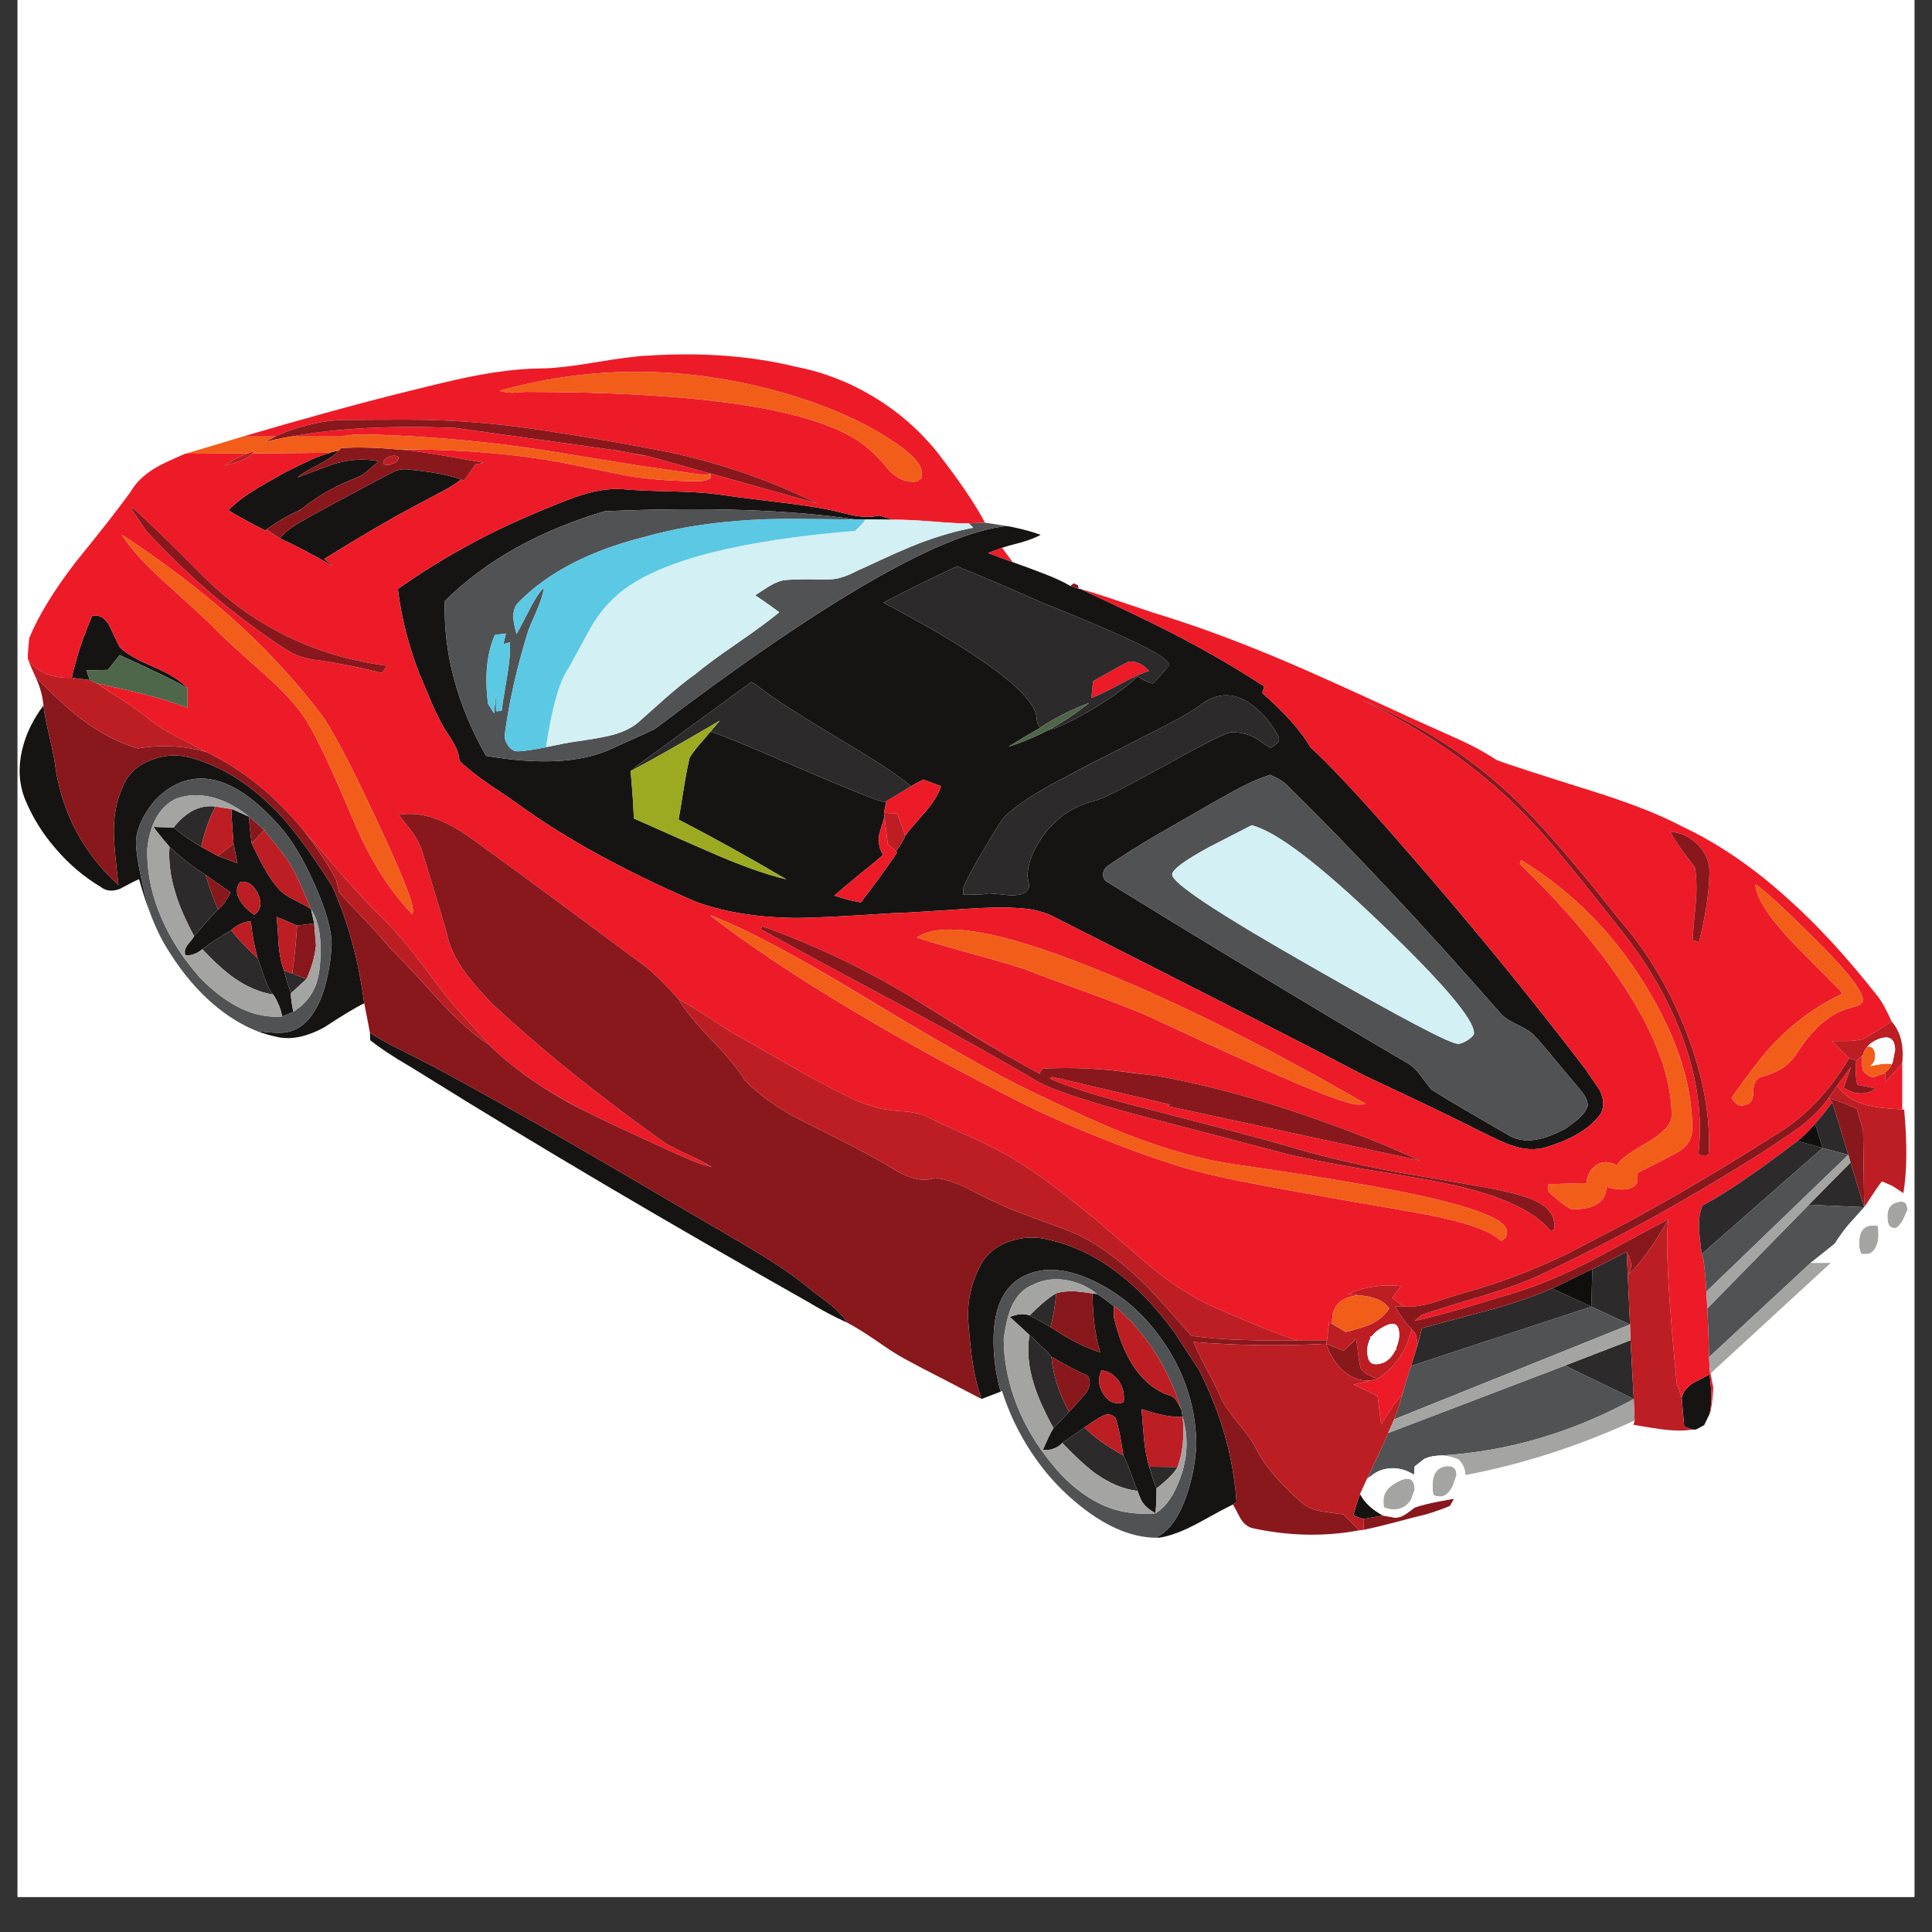
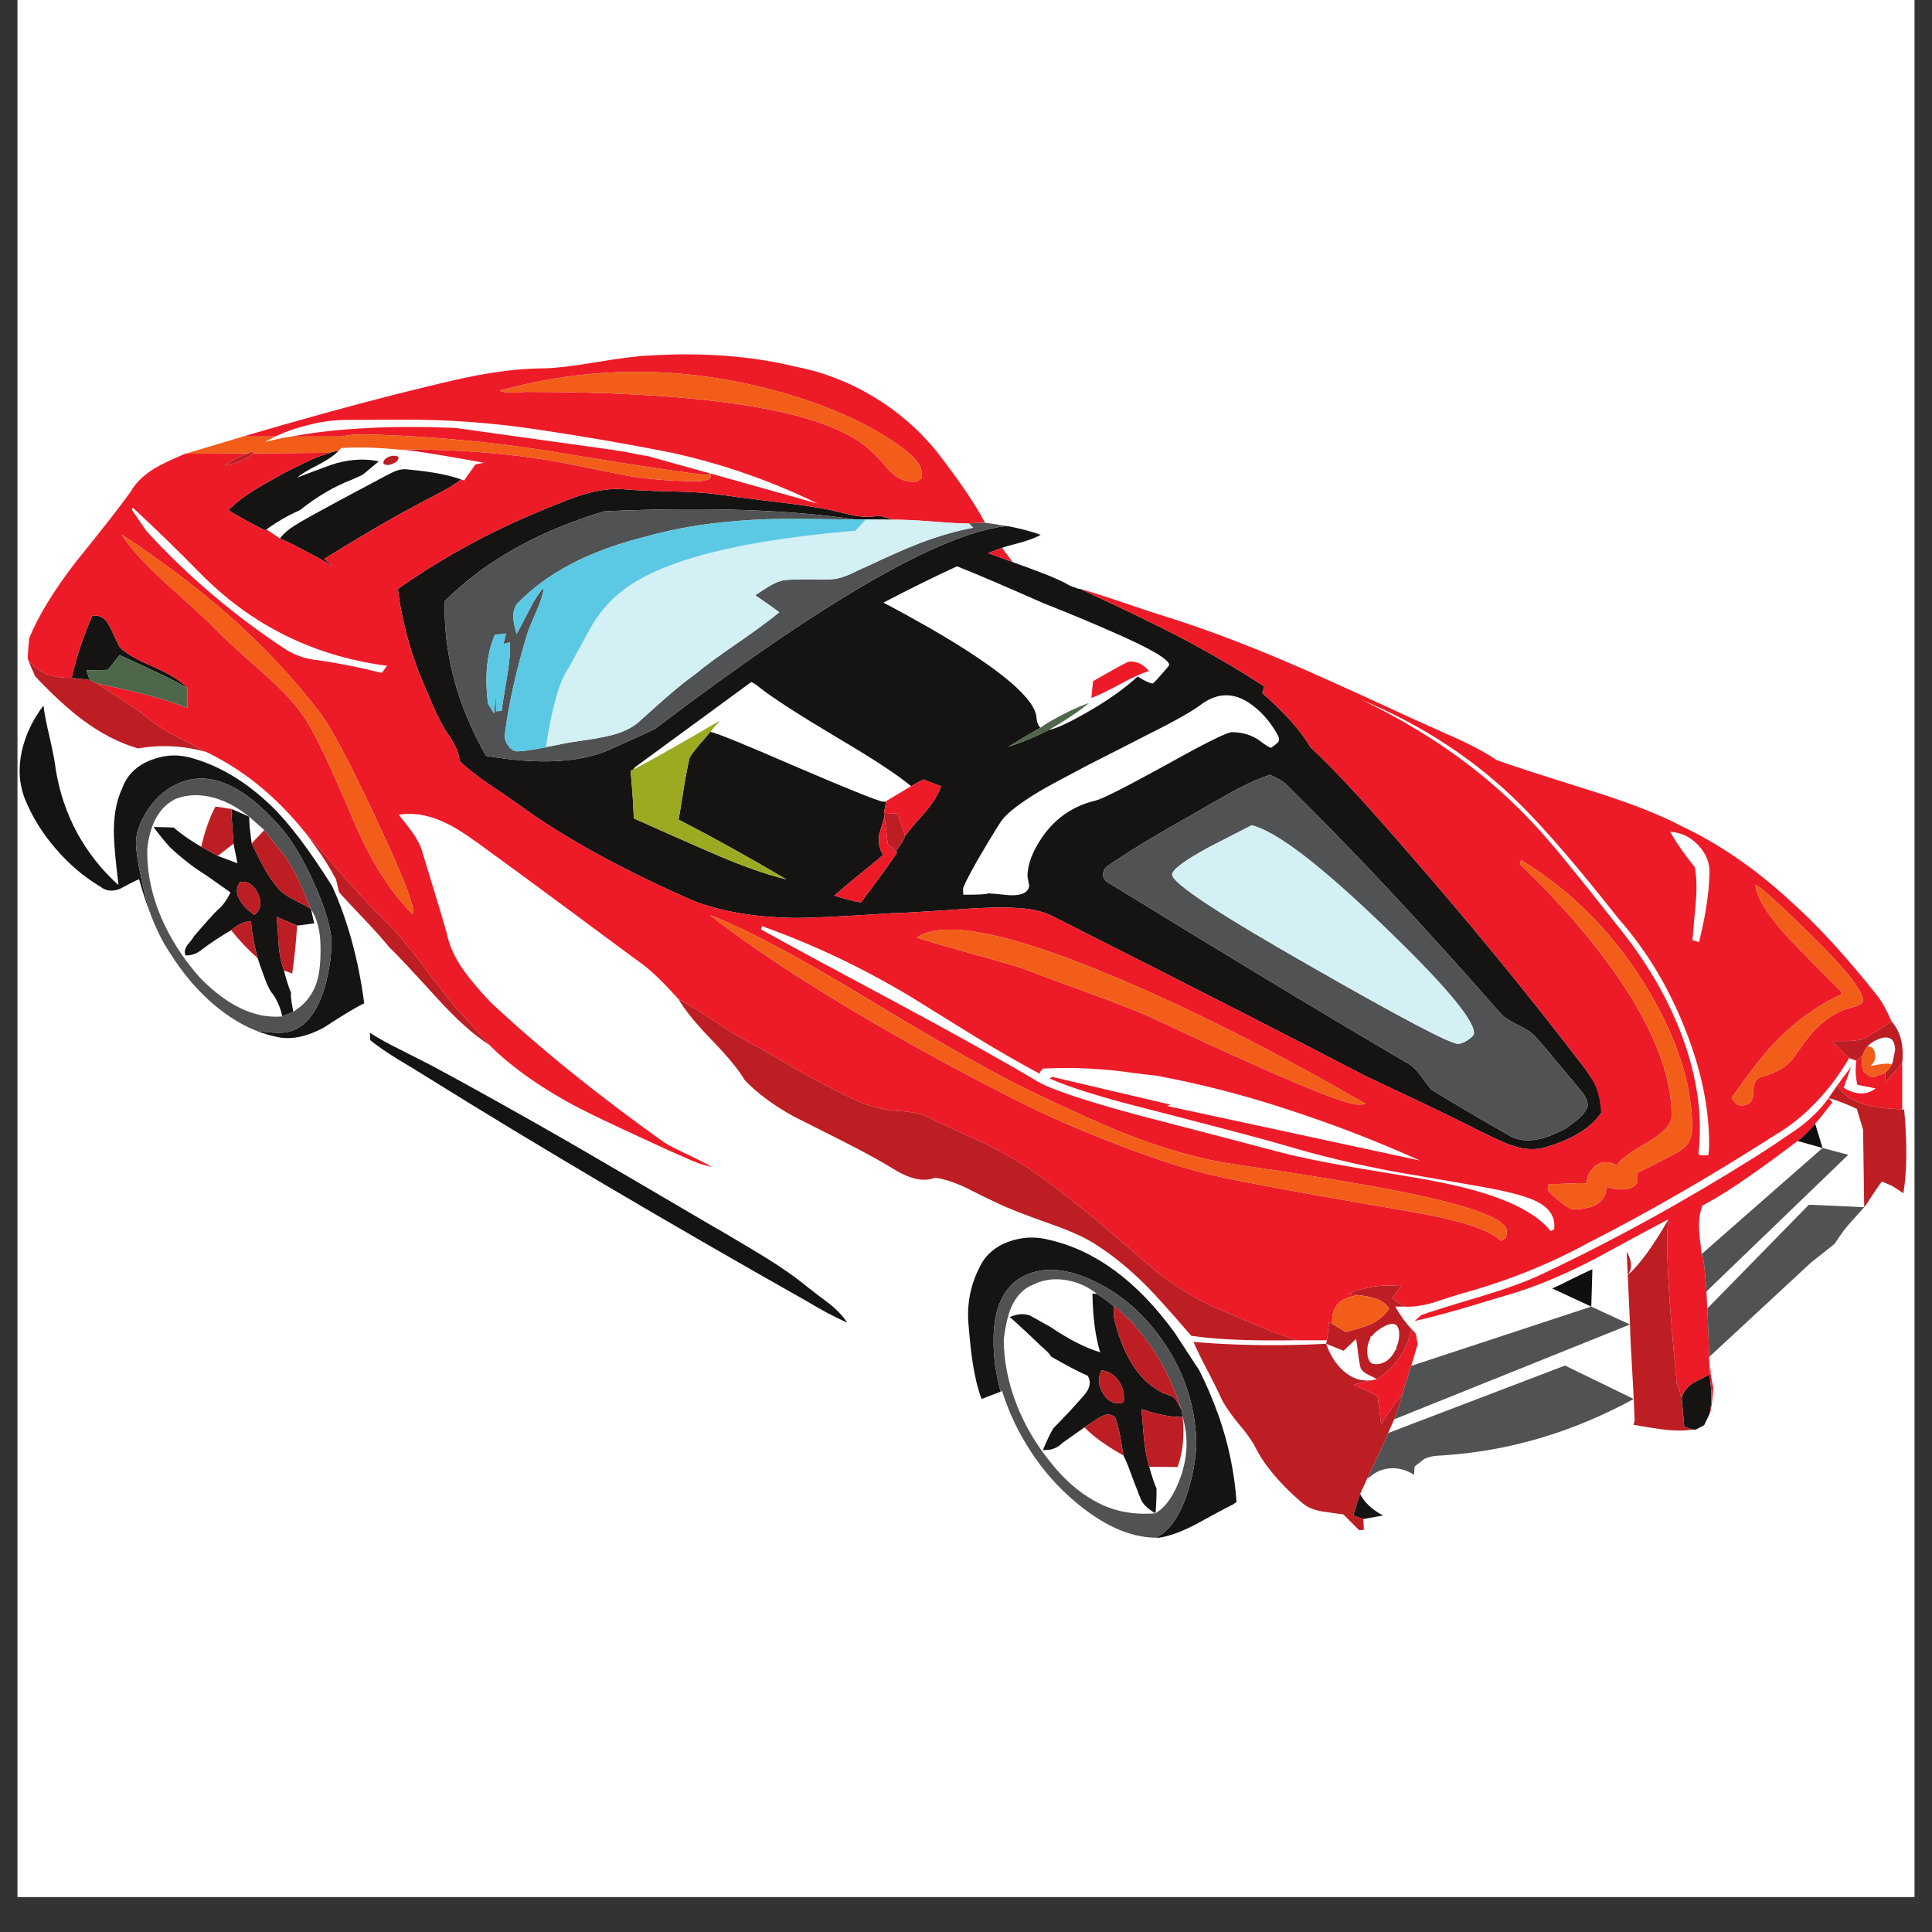
<svg xmlns="http://www.w3.org/2000/svg" width="72" viewBox="0 0 54 54" height="72" preserveAspectRatio="xMidYMid meet">
  <rect x="0" y="0" width="54" height="54" fill="#333333" stroke="none" />
  <defs>
    <clipPath id="b746790390">
      <path d="M 0.492 0 L 53.508 0 L 53.508 53.02 L 0.492 53.02 Z M 0.492 0 " clip-rule="nonzero" />
    </clipPath>
    <clipPath id="9da5ec13f8">
      <path d="M 0.551 12.441 L 47.918 12.441 L 47.918 42.977 L 0.551 42.977 Z M 0.551 12.441 " clip-rule="nonzero" />
    </clipPath>
    <clipPath id="8502c916f1">
      <path d="M 0.492 9.84 L 53.508 9.84 L 53.508 40 L 0.492 40 Z M 0.492 9.84 " clip-rule="nonzero" />
    </clipPath>
    <clipPath id="63e6dabc77">
-       <path d="M 0.867 11.648 L 52.543 11.648 L 52.543 42.977 L 0.867 42.977 Z M 0.867 11.648 " clip-rule="nonzero" />
-     </clipPath>
+       </clipPath>
    <clipPath id="552776166f">
      <path d="M 3.738 14.188 L 52.223 14.188 L 52.223 42.977 L 3.738 42.977 Z M 3.738 14.188 " clip-rule="nonzero" />
    </clipPath>
    <clipPath id="e0bed1d9df">
      <path d="M 0.492 12 L 53.508 12 L 53.508 42.977 L 0.492 42.977 Z M 0.492 12 " clip-rule="nonzero" />
    </clipPath>
    <clipPath id="61d0f107f2">
-       <path d="M 4 22 L 53.508 22 L 53.508 42.977 L 4 42.977 Z M 4 22 " clip-rule="nonzero" />
-     </clipPath>
+       </clipPath>
    <clipPath id="add9bec4a1">
      <path d="M 38 28.93 L 53.449 28.93 L 53.449 42.566 L 38 42.566 Z M 38 28.93 " clip-rule="nonzero" />
    </clipPath>
  </defs>
  <g clip-path="url(#b746790390)">
    <path fill="#ffffff" d="M 0.492 0 L 53.508 0 L 53.508 53.02 L 0.492 53.02 Z M 0.492 0 " fill-opacity="1" fill-rule="nonzero" />
    <path fill="#ffffff" d="M 0.492 0 L 53.508 0 L 53.508 53.02 L 0.492 53.02 Z M 0.492 0 " fill-opacity="1" fill-rule="nonzero" />
  </g>
  <g clip-path="url(#9da5ec13f8)">
    <path fill="#161413" d="M 38.016 41.758 C 38.137 41.996 38.352 42.195 38.656 42.359 L 38.105 42.457 L 37.824 42.359 C 37.902 42.082 37.969 41.879 38.016 41.758 Z M 30.832 38.953 C 30.977 39.184 31.168 39.266 31.406 39.199 C 31.434 38.98 31.391 38.785 31.277 38.609 C 31.16 38.434 30.996 38.328 30.785 38.301 C 30.684 38.52 30.699 38.734 30.832 38.953 Z M 33.023 39.41 L 33.055 39.602 C 32.973 39.609 32.875 39.605 32.77 39.594 C 32.531 39.566 32.242 39.5 31.906 39.387 C 31.922 39.566 31.945 39.836 31.973 40.195 C 32.004 40.516 32.055 40.781 32.121 40.996 C 32.199 41.273 32.266 41.473 32.324 41.602 C 32.328 41.789 32.32 42.023 32.297 42.297 C 32.074 42.172 31.938 42.035 31.883 41.895 C 31.824 41.758 31.797 41.684 31.797 41.672 C 31.758 41.586 31.695 41.418 31.605 41.172 C 31.531 40.961 31.461 40.797 31.398 40.68 C 31.352 40.375 31.32 40.195 31.309 40.148 C 31.273 39.949 31.227 39.777 31.176 39.633 C 31.09 39.535 30.98 39.512 30.848 39.562 C 30.762 39.594 30.586 39.707 30.312 39.895 L 29.691 40.332 C 29.617 40.414 29.512 40.477 29.371 40.516 L 29.18 40.531 C 29.172 40.531 29.16 40.531 29.148 40.531 C 29.273 40.234 29.371 40.031 29.445 39.918 L 29.883 39.461 C 30.074 39.254 30.215 39.098 30.305 38.992 C 30.469 38.801 30.504 38.621 30.402 38.453 C 30.188 38.363 29.852 38.188 29.387 37.922 C 29.32 37.82 29.219 37.719 29.094 37.621 C 29.078 37.605 28.973 37.5 28.773 37.312 C 28.555 37.109 28.383 36.953 28.254 36.836 L 28.223 36.812 C 28.43 36.723 28.617 36.707 28.781 36.766 L 29.363 37.09 C 29.875 37.438 30.336 37.672 30.75 37.797 C 30.613 37.348 30.543 36.797 30.535 36.152 L 30.664 36.168 C 30.824 36.27 30.984 36.387 31.141 36.52 C 31.141 36.523 31.141 36.527 31.133 36.527 L 31.133 36.82 C 31.395 37.93 31.863 38.641 32.547 38.953 C 32.551 38.953 32.559 38.953 32.57 38.953 C 32.598 38.969 32.625 38.98 32.656 38.992 C 32.754 39.012 32.832 39.066 32.887 39.16 C 32.922 39.211 32.965 39.297 33.023 39.41 Z M 47.297 39.957 L 47.074 39.871 L 47.004 39.07 C 47.039 38.914 47.145 38.773 47.312 38.66 C 47.527 38.547 47.684 38.465 47.785 38.414 C 47.816 38.695 47.832 38.883 47.832 38.984 C 47.836 39.191 47.82 39.371 47.777 39.531 L 47.633 39.832 L 47.402 39.957 Z M 34.461 42.051 C 34.23 42.164 33.898 42.344 33.453 42.59 C 33.055 42.801 32.703 42.934 32.395 42.98 C 32.363 42.98 32.332 42.98 32.297 42.98 C 32.672 42.809 32.961 42.406 33.176 41.766 C 33.266 41.496 33.34 41.199 33.391 40.871 C 33.422 40.598 33.438 40.453 33.438 40.441 C 33.438 39.402 33.145 38.441 32.555 37.559 C 32.027 36.77 31.375 36.191 30.602 35.82 C 29.84 35.449 29.191 35.395 28.652 35.648 C 28.062 35.926 27.77 36.535 27.77 37.469 C 27.77 37.945 27.836 38.422 27.969 38.898 L 27.434 39.102 C 27.328 38.812 27.246 38.477 27.188 38.098 C 27.148 37.859 27.113 37.516 27.074 37.066 C 27.008 36.414 27.141 35.812 27.473 35.25 C 27.664 34.965 27.949 34.77 28.32 34.664 C 28.664 34.566 29.012 34.566 29.363 34.664 C 30.641 34.965 31.793 35.824 32.824 37.238 L 33.473 38.23 C 33.488 38.254 33.5 38.27 33.512 38.285 C 33.723 38.703 33.91 39.141 34.07 39.594 C 34.34 40.371 34.504 41.168 34.562 41.98 Z M 23.68 36.969 C 23.328 36.812 22.949 36.609 22.547 36.367 C 18.598 34.137 15.043 32.039 11.887 30.074 C 11.715 29.965 11.453 29.805 11.105 29.598 C 10.789 29.402 10.539 29.227 10.348 29.074 L 10.34 28.867 C 10.562 29.012 10.859 29.176 11.23 29.359 C 11.746 29.621 12.047 29.773 12.133 29.82 C 13.273 30.434 14.547 31.145 15.953 31.953 C 16.766 32.422 18.125 33.219 20.035 34.34 C 20.051 34.348 20.066 34.355 20.082 34.363 C 20.844 34.812 21.27 35.066 21.359 35.125 C 21.836 35.418 22.242 35.703 22.57 35.973 C 22.836 36.18 23.035 36.332 23.168 36.43 C 23.398 36.609 23.566 36.793 23.68 36.969 Z M 24.77 22.406 L 24.707 22.719 L 24.723 22.82 C 24.719 22.84 24.711 22.859 24.707 22.875 C 24.633 23.129 24.586 23.281 24.57 23.336 L 24.57 23.352 C 24.547 23.562 24.582 23.742 24.684 23.891 C 24.547 24.016 24.316 24.207 23.996 24.461 C 23.695 24.711 23.469 24.898 23.32 25.031 C 23.586 25.121 23.832 25.184 24.062 25.223 C 24.523 24.613 24.863 24.148 25.074 23.828 L 25.043 23.797 C 25.105 23.707 25.152 23.637 25.184 23.59 C 25.238 23.504 25.277 23.43 25.297 23.367 C 25.352 23.281 25.535 23.062 25.855 22.703 C 26.082 22.434 26.234 22.188 26.301 21.973 L 25.809 21.789 C 25.66 21.863 25.523 21.938 25.402 22.012 C 25.422 21.996 25.445 21.98 25.465 21.973 C 25.086 21.656 24.402 21.207 23.414 20.625 C 22.316 19.969 21.586 19.5 21.23 19.215 C 21.152 19.148 21.074 19.098 21 19.062 L 17.762 21.434 C 17.746 21.449 17.73 21.465 17.715 21.48 C 17.719 21.484 17.727 21.492 17.73 21.496 C 17.699 21.512 17.664 21.527 17.625 21.543 C 17.68 22.137 17.707 22.578 17.715 22.875 C 18.648 23.293 19.352 23.602 19.82 23.805 C 20.652 24.172 21.375 24.434 21.98 24.578 C 20.918 23.953 19.91 23.395 18.965 22.906 C 18.992 22.781 19.039 22.492 19.109 22.043 C 19.168 21.68 19.223 21.387 19.277 21.172 C 19.367 21.027 19.504 20.855 19.691 20.648 C 19.766 20.559 19.832 20.48 19.891 20.41 C 19.887 20.422 19.875 20.438 19.859 20.457 C 20.012 20.48 20.812 20.805 22.258 21.434 C 23.773 22.082 24.582 22.406 24.684 22.406 C 24.711 22.406 24.738 22.406 24.77 22.406 Z M 7.211 24.984 C 7.094 24.73 6.93 24.621 6.711 24.652 C 6.594 24.809 6.594 24.98 6.711 25.168 C 6.789 25.309 6.922 25.445 7.109 25.57 C 7.293 25.43 7.328 25.234 7.211 24.984 Z M 8.695 25.414 L 8.781 25.809 L 8.305 25.871 L 7.73 25.625 C 7.75 25.797 7.77 26.051 7.785 26.387 C 7.812 26.688 7.863 26.934 7.938 27.125 C 8 27.379 8.066 27.59 8.137 27.758 C 8.125 27.797 8.133 27.887 8.152 28.027 C 8.18 28.172 8.191 28.25 8.191 28.258 C 8.203 28.262 8.211 28.27 8.215 28.273 L 7.891 28.41 C 7.879 28.363 7.867 28.312 7.852 28.258 C 7.801 28.09 7.73 27.938 7.637 27.797 C 7.555 27.715 7.473 27.551 7.387 27.309 C 7.297 27.059 7.234 26.883 7.203 26.785 C 7.102 26.418 7.039 26.074 7.012 25.746 C 6.812 25.762 6.629 25.848 6.461 26 C 6.148 26.184 5.879 26.359 5.656 26.531 C 5.539 26.629 5.41 26.688 5.266 26.703 C 5.238 26.703 5.215 26.703 5.188 26.703 C 5.164 26.656 5.16 26.605 5.172 26.555 C 5.18 26.512 5.203 26.469 5.234 26.418 C 5.328 26.309 5.395 26.223 5.426 26.164 C 5.754 25.781 5.98 25.531 6.094 25.422 C 6.211 25.332 6.328 25.172 6.445 24.945 L 5.746 24.453 C 5.398 24.238 5.066 23.977 4.738 23.668 C 4.617 23.531 4.516 23.406 4.43 23.297 C 4.375 23.23 4.332 23.172 4.293 23.113 L 4.852 23.129 C 5.043 23.297 5.301 23.477 5.625 23.668 L 6.086 23.922 L 6.637 24.129 L 6.527 23.582 L 6.469 22.766 C 6.469 22.711 6.469 22.66 6.469 22.613 C 6.523 22.629 6.688 22.703 6.965 22.828 C 6.965 22.844 6.965 22.863 6.965 22.883 C 6.969 22.973 6.977 23.062 6.98 23.145 C 6.988 23.156 6.988 23.168 6.988 23.184 C 7 23.312 7.016 23.441 7.035 23.574 C 7.195 23.902 7.309 24.125 7.379 24.246 C 7.512 24.496 7.656 24.703 7.809 24.867 C 7.898 24.965 8.043 25.062 8.242 25.16 C 8.32 25.199 8.391 25.242 8.457 25.277 L 8.457 25.27 C 8.52 25.301 8.57 25.332 8.605 25.355 C 8.648 25.379 8.68 25.398 8.695 25.414 Z M 12.891 13.402 C 12.727 13.527 12.5 13.668 12.211 13.816 C 11.824 14.016 11.59 14.141 11.512 14.188 C 10.973 14.469 10.156 14.945 9.062 15.621 L 9.316 15.828 C 8.625 15.438 8.129 15.18 7.824 15.051 C 7.922 14.918 8.062 14.797 8.25 14.68 C 8.27 14.664 8.434 14.566 8.742 14.395 C 9.066 14.215 9.738 13.852 10.762 13.309 C 10.914 13.227 11.02 13.18 11.078 13.156 C 11.203 13.113 11.32 13.105 11.43 13.125 C 12.066 13.184 12.555 13.277 12.891 13.402 Z M 8.406 14.242 L 8.352 14.273 C 8.059 14.402 7.758 14.574 7.449 14.797 L 7.41 14.828 C 6.875 14.551 6.531 14.359 6.383 14.258 C 6.578 14.062 6.828 13.871 7.125 13.688 C 7.273 13.594 7.543 13.438 7.938 13.219 C 8.305 13.035 8.551 12.914 8.68 12.855 C 8.871 12.77 9.051 12.703 9.223 12.656 L 9.23 12.656 C 9.246 12.648 9.266 12.637 9.285 12.633 L 9.469 12.594 C 9.352 12.723 9.16 12.852 8.895 12.992 C 8.605 13.137 8.41 13.258 8.305 13.348 C 8.898 13.121 9.273 12.984 9.422 12.941 C 9.848 12.832 10.234 12.816 10.586 12.895 L 10.148 13.262 L 10.09 13.293 L 9.844 13.402 C 9.348 13.594 8.871 13.871 8.406 14.242 Z M 10.18 28.043 C 9.93 28.164 9.555 28.391 9.055 28.719 C 8.602 28.965 8.188 29.059 7.809 28.996 C 7.586 28.953 7.367 28.891 7.148 28.805 C 7.367 28.848 7.59 28.867 7.816 28.867 C 8.387 28.867 8.801 28.461 9.062 27.648 C 9.137 27.391 9.195 27.105 9.238 26.801 C 9.258 26.547 9.27 26.418 9.27 26.41 C 9.27 25.988 9.105 25.414 8.781 24.691 C 8.469 23.992 8.145 23.453 7.801 23.074 C 6.727 21.867 5.754 21.492 4.875 21.949 C 4.559 22.113 4.289 22.367 4.078 22.719 C 3.891 23.027 3.801 23.305 3.801 23.551 C 3.801 23.762 3.852 24.098 3.949 24.555 C 4.023 24.926 4.117 25.277 4.23 25.609 C 4.109 25.301 3.992 24.953 3.887 24.574 C 3.773 24.621 3.598 24.711 3.352 24.844 C 3.141 24.926 2.957 24.906 2.809 24.785 C 2.344 24.508 1.926 24.152 1.559 23.723 C 1.191 23.301 0.902 22.836 0.695 22.328 C 0.531 21.906 0.504 21.449 0.617 20.965 C 0.719 20.527 0.918 20.113 1.215 19.719 C 1.238 19.926 1.297 20.227 1.391 20.625 C 1.48 21.02 1.539 21.316 1.559 21.512 C 1.66 22.137 1.859 22.727 2.156 23.281 C 2.465 23.84 2.852 24.328 3.312 24.738 C 3.238 24.129 3.195 23.672 3.184 23.367 C 3.168 22.84 3.246 22.391 3.418 22.027 C 3.555 21.652 3.832 21.387 4.246 21.234 C 4.633 21.086 5.023 21.078 5.418 21.203 C 6.18 21.43 6.898 21.867 7.578 22.52 C 8.062 22.984 8.633 23.734 9.285 24.77 C 9.723 25.738 10.02 26.828 10.18 28.043 Z M 5.242 19.238 C 4.996 19.09 4.684 18.93 4.301 18.754 C 4.09 18.652 3.77 18.504 3.344 18.309 L 3.016 18.723 L 2.418 18.738 L 2.508 19.008 L 2.004 18.945 C 2.133 18.371 2.324 17.793 2.578 17.207 C 2.793 17.18 2.953 17.281 3.066 17.508 C 3.246 17.891 3.34 18.082 3.344 18.086 C 3.508 18.258 3.828 18.441 4.301 18.641 C 4.758 18.844 5.074 19.043 5.242 19.238 Z M 32.402 23.297 C 31.848 23.617 31.375 23.918 30.977 24.191 C 30.891 24.246 30.844 24.32 30.832 24.422 C 30.828 24.531 30.867 24.613 30.961 24.66 C 34.129 26.609 36.902 28.285 39.285 29.684 C 39.422 29.75 39.559 29.867 39.691 30.043 C 39.871 30.285 39.98 30.426 40.016 30.461 C 40.5 30.762 41.234 31.195 42.211 31.754 C 42.438 31.875 42.703 31.906 43 31.84 C 43.203 31.801 43.453 31.703 43.758 31.547 C 43.922 31.43 44.043 31.336 44.125 31.262 C 44.258 31.148 44.344 31.023 44.379 30.898 C 44.375 30.781 44.324 30.664 44.234 30.543 C 44.125 30.41 44.043 30.309 43.988 30.242 C 43.898 30.141 43.719 29.926 43.445 29.598 C 43.223 29.324 43.039 29.109 42.895 28.957 C 42.805 28.855 42.645 28.75 42.41 28.641 C 42.176 28.527 42.016 28.418 41.93 28.312 C 39.82 25.902 37.848 23.793 36.008 21.98 C 35.918 21.875 35.75 21.766 35.504 21.656 C 35.254 21.734 34.977 21.852 34.668 22.012 C 34.621 22.031 34.352 22.18 33.863 22.457 C 33.539 22.645 33.051 22.926 32.402 23.297 Z M 30.625 22.375 C 30.805 22.336 31.461 22 32.594 21.379 C 33.684 20.77 34.297 20.465 34.43 20.465 C 34.703 20.465 34.953 20.535 35.168 20.672 C 35.344 20.809 35.465 20.887 35.527 20.902 C 35.629 20.828 35.691 20.781 35.711 20.758 C 35.738 20.738 35.75 20.699 35.75 20.648 C 35.75 20.605 35.691 20.496 35.578 20.324 C 35.438 20.113 35.277 19.934 35.098 19.785 C 34.57 19.336 34.043 19.316 33.52 19.73 C 33.242 19.926 32.762 20.195 32.074 20.535 C 31.691 20.734 31.125 21.02 30.375 21.402 C 29.676 21.77 29.238 22.008 29.062 22.113 C 28.488 22.457 28.125 22.742 27.977 22.961 C 27.785 23.258 27.566 23.621 27.316 24.051 C 27.051 24.523 26.918 24.789 26.918 24.844 C 26.918 24.965 26.922 25.02 26.934 25.008 C 27.367 25.008 27.598 24.996 27.617 24.969 C 27.797 24.98 27.949 24.992 28.062 25.008 C 28.164 25.02 28.238 25.023 28.289 25.023 C 28.582 25.023 28.738 24.938 28.766 24.762 L 28.719 24.492 C 28.719 24.16 28.859 23.789 29.141 23.383 C 29.508 22.859 30.004 22.523 30.625 22.375 Z M 29.078 20.34 C 28.844 20.473 28.547 20.648 28.184 20.871 C 28.566 20.75 28.941 20.594 29.309 20.402 C 29.5 20.371 29.84 20.219 30.328 19.941 C 30.914 19.613 31.402 19.27 31.797 18.91 C 32.008 19.039 32.148 19.102 32.219 19.102 C 32.234 19.102 32.316 19.02 32.457 18.855 C 32.605 18.691 32.68 18.602 32.68 18.586 C 32.68 18.434 32.164 18.129 31.125 17.676 C 30.59 17.438 29.938 17.164 29.164 16.859 C 28.023 16.355 27.215 16.012 26.75 15.828 C 26.062 16.145 25.379 16.484 24.691 16.844 C 25.133 17.074 25.574 17.32 26.016 17.57 C 27.988 18.715 28.973 19.555 28.973 20.094 C 28.988 20.203 29.023 20.285 29.078 20.34 Z M 28.305 15.711 C 28.664 15.84 28.938 15.941 29.117 16.012 C 29.441 16.133 29.707 16.254 29.914 16.375 L 30.152 16.461 L 30.195 16.461 C 31.289 16.969 32.164 17.391 32.816 17.723 C 33.77 18.219 34.609 18.707 35.336 19.188 L 35.281 19.371 C 35.914 19.926 36.363 20.43 36.629 20.887 C 37.199 21.414 37.996 22.266 39.02 23.438 C 40.957 25.645 42.723 27.797 44.324 29.898 C 44.574 30.27 44.703 30.457 44.707 30.461 C 44.824 30.699 44.84 30.914 44.754 31.105 C 44.473 31.523 43.961 31.84 43.215 32.062 C 42.93 32.152 42.605 32.137 42.25 32.016 C 42.102 31.969 41.805 31.832 41.359 31.613 C 40.773 31.312 39.707 30.797 38.16 30.074 C 36.59 29.25 33.703 27.773 29.492 25.645 C 29.293 25.535 29.062 25.461 28.789 25.414 C 28.598 25.387 28.355 25.371 28.055 25.363 C 27.668 25.363 27.148 25.387 26.5 25.438 C 25.727 25.488 25.211 25.52 24.961 25.523 C 23.523 25.617 22.586 25.664 22.156 25.656 C 21.094 25.637 20.18 25.48 19.414 25.191 C 17.414 24.32 15.789 23.426 14.531 22.512 C 14.34 22.375 14.051 22.176 13.664 21.918 C 13.316 21.68 13.043 21.461 12.84 21.266 C 12.836 21.117 12.785 20.961 12.691 20.801 C 12.641 20.703 12.559 20.566 12.434 20.387 C 12.32 20.191 12.191 19.941 12.062 19.641 C 11.918 19.293 11.809 19.031 11.734 18.863 C 11.418 18.055 11.215 17.254 11.121 16.461 C 12.277 15.648 13.516 14.957 14.836 14.395 C 15.383 14.16 15.797 13.996 16.078 13.895 C 16.57 13.719 17.008 13.645 17.402 13.672 C 17.668 13.699 18.109 13.719 18.727 13.734 C 19.301 13.746 19.742 13.773 20.051 13.816 C 20.285 13.852 20.809 13.922 21.621 14.02 C 22.273 14.094 22.801 14.172 23.191 14.25 C 23.5 14.324 23.73 14.379 23.879 14.41 C 24.148 14.457 24.379 14.457 24.57 14.41 L 24.984 14.527 C 24.699 14.523 24.43 14.52 24.18 14.52 C 24.113 14.52 24.047 14.52 23.988 14.52 C 23.961 14.52 23.938 14.52 23.91 14.52 C 22.09 14.246 19.754 14.168 16.902 14.289 C 15.062 14.836 13.574 15.668 12.434 16.797 C 12.387 18.238 12.77 19.68 13.582 21.125 C 15.051 21.379 16.199 21.32 17.027 20.957 C 17.855 20.586 18.289 20.391 18.32 20.363 C 23.035 16.785 26.305 14.898 28.129 14.703 C 28.203 14.711 28.262 14.723 28.312 14.734 C 28.609 14.797 28.867 14.867 29.086 14.949 C 28.957 15.023 28.781 15.09 28.559 15.156 C 28.277 15.227 28.094 15.281 28.008 15.312 L 27.617 15.457 L 28.305 15.711 " fill-opacity="1" fill-rule="evenodd" />
  </g>
  <g clip-path="url(#8502c916f1)">
-     <path fill="#ed1b28" d="M 47.816 38.383 L 47.785 38.414 C 47.789 38.34 47.793 38.27 47.801 38.207 C 47.805 38.262 47.812 38.316 47.816 38.383 Z M 47.777 39.531 C 47.82 39.371 47.836 39.191 47.832 38.984 C 47.832 38.883 47.816 38.695 47.785 38.414 C 47.801 38.402 47.812 38.398 47.816 38.398 C 47.832 38.52 47.855 38.645 47.887 38.777 C 47.871 39.055 47.848 39.281 47.809 39.461 Z M 42.48 24.152 C 43.703 25.32 44.684 26.477 45.426 27.617 C 46.289 28.957 46.723 30.145 46.723 31.176 C 46.723 31.426 46.48 31.684 45.996 31.961 C 45.492 32.25 45.227 32.457 45.199 32.578 C 44.969 32.445 44.758 32.453 44.57 32.602 C 44.422 32.734 44.348 32.895 44.348 33.078 C 44.27 33.066 44.129 33.066 43.934 33.078 C 43.668 33.09 43.457 33.094 43.305 33.094 C 43.305 33.098 43.297 33.105 43.285 33.117 C 43.27 33.129 43.262 33.172 43.262 33.246 C 43.262 33.293 43.363 33.395 43.566 33.555 C 43.762 33.719 43.898 33.801 43.973 33.801 C 44.188 33.801 44.363 33.773 44.508 33.719 C 44.77 33.613 44.898 33.434 44.898 33.172 C 45.051 33.219 45.191 33.246 45.312 33.246 C 45.551 33.246 45.699 33.18 45.758 33.047 C 45.77 33.02 45.773 32.93 45.773 32.777 C 46.398 32.469 46.789 32.266 46.949 32.168 C 47.18 32.027 47.297 31.816 47.297 31.523 C 47.297 30.32 46.879 29.02 46.039 27.625 C 45.129 26.113 43.953 24.918 42.516 24.039 Z M 38.488 38.547 C 39.004 38.211 39.324 37.742 39.453 37.145 L 39.57 37.273 L 39.625 37.559 C 39.586 37.711 39.523 37.918 39.445 38.176 C 39.434 38.203 39.422 38.23 39.41 38.262 C 39.309 38.586 39.242 38.816 39.203 38.953 C 39.008 39.184 38.809 39.473 38.605 39.816 L 38.504 39.016 L 37.832 38.699 L 38.383 38.57 Z M 50.734 31.406 C 50.57 31.602 50.414 31.758 50.266 31.871 C 50.258 31.879 50.25 31.883 50.242 31.891 C 49.707 32.297 49.281 32.609 48.957 32.832 C 48.473 33.176 48.016 33.465 47.586 33.695 C 47.512 33.871 47.48 34.082 47.488 34.332 C 47.496 34.48 47.52 34.719 47.562 35.051 L 47.594 35.133 C 47.625 35.23 47.66 35.555 47.695 36.098 C 47.703 36.242 47.711 36.398 47.719 36.574 C 47.719 36.586 47.719 36.594 47.719 36.598 C 47.742 36.973 47.758 37.418 47.77 37.93 C 47.777 38.082 47.785 38.246 47.785 38.414 C 47.684 38.465 47.527 38.547 47.312 38.66 C 47.145 38.773 47.039 38.914 47.004 39.07 L 46.965 38.969 C 46.938 38.832 46.914 38.75 46.898 38.73 C 46.895 38.719 46.887 38.73 46.875 38.762 C 46.621 36.176 46.539 34.617 46.637 34.078 C 46.164 34.324 45.457 34.707 44.516 35.219 C 43.684 35.641 42.949 35.949 42.305 36.145 C 41.996 36.234 41.539 36.375 40.926 36.559 C 40.383 36.715 39.922 36.84 39.539 36.922 L 39.723 36.758 C 39.918 36.684 40.484 36.504 41.422 36.227 C 42.105 36.02 42.66 35.82 43.078 35.621 C 45.035 34.703 47.035 33.605 49.078 32.324 C 49.402 32.117 49.668 31.941 49.883 31.793 C 49.992 31.719 50.09 31.652 50.176 31.594 C 50.363 31.465 50.527 31.328 50.672 31.191 C 50.848 31.027 50.992 30.859 51.109 30.691 L 51.215 30.812 C 51.043 31.039 50.883 31.238 50.734 31.406 Z M 50.008 26.238 C 50.344 26.59 50.82 27.074 51.438 27.688 L 51.492 27.781 C 50.773 28.109 50.121 28.59 49.531 29.219 C 49.262 29.508 48.883 29.996 48.398 30.684 C 48.484 30.828 48.57 30.898 48.66 30.898 C 48.891 30.898 49.004 30.777 49.004 30.543 C 49.004 30.281 49.082 30.133 49.234 30.098 C 49.539 30.012 49.77 29.906 49.93 29.773 C 50.035 29.691 50.152 29.555 50.281 29.352 C 50.656 28.781 51.074 28.406 51.531 28.227 C 51.73 28.168 51.859 28.129 51.922 28.109 C 52.02 28.07 52.066 28.02 52.066 27.949 C 52.066 27.691 51.586 27.086 50.625 26.141 C 49.758 25.285 49.234 24.812 49.062 24.723 C 49.098 25.094 49.414 25.598 50.008 26.238 Z M 23.828 28.242 C 25.328 29.137 26.926 30.008 28.621 30.859 C 29.297 31.195 30.117 31.555 31.078 31.93 C 32.273 32.398 33.273 32.719 34.078 32.887 C 34.852 33.062 36.633 33.387 39.418 33.863 C 40.812 34.102 41.656 34.375 41.957 34.688 C 42.031 34.633 42.074 34.602 42.09 34.586 C 42.105 34.551 42.113 34.496 42.113 34.41 C 42.113 34.102 41.293 33.77 39.652 33.41 C 38.477 33.156 36.766 32.871 34.523 32.547 C 33.598 32.414 32.57 32.125 31.438 31.684 C 30.863 31.457 29.988 31.062 28.812 30.5 C 27.824 30.027 26.242 29.129 24.07 27.812 C 22.223 26.695 20.816 25.949 19.844 25.578 C 20.891 26.395 22.219 27.281 23.828 28.242 Z M 25.488 27.879 C 24.148 27.07 22.754 26.406 21.301 25.887 L 21.27 25.977 C 21.945 26.355 23.27 27.07 25.242 28.125 C 26.805 28.965 28.059 29.668 29.004 30.23 C 29.379 30.449 30.301 30.758 31.781 31.16 C 33.613 31.637 34.949 31.984 35.785 32.207 C 36.324 32.348 37.051 32.496 37.953 32.648 C 39.25 32.863 39.977 32.984 40.137 33.023 C 41.789 33.34 42.859 33.801 43.344 34.41 C 43.379 34.395 43.406 34.379 43.422 34.371 C 43.438 34.355 43.445 34.316 43.445 34.258 C 43.445 33.957 43.262 33.723 42.895 33.555 C 42.598 33.418 42.078 33.285 41.332 33.156 C 40.891 33.078 40.102 32.941 38.957 32.746 C 37.863 32.539 36.84 32.293 35.895 32.008 C 35.395 31.859 34.078 31.512 31.941 30.961 C 30.75 30.66 29.883 30.387 29.34 30.145 C 29.363 30.133 29.383 30.117 29.406 30.098 L 32.715 30.875 L 32.625 30.914 L 39.691 32.438 C 38.398 31.855 37.066 31.348 35.695 30.914 C 34.586 30.559 33.461 30.277 32.324 30.066 C 32.117 30.043 31.906 30.02 31.699 29.992 C 30.855 29.867 30.004 29.824 29.148 29.867 L 29.062 29.969 L 29.078 30.02 C 28.496 29.711 27.863 29.348 27.172 28.922 C 26.789 28.688 26.227 28.336 25.488 27.879 Z M 26.996 26.609 C 27.965 26.875 28.539 27.043 28.719 27.117 C 28.941 27.207 29.504 27.414 30.402 27.742 C 31.168 28.023 31.727 28.238 32.082 28.395 C 33.082 28.863 34.031 29.301 34.922 29.699 C 36.66 30.484 37.68 30.875 37.984 30.875 C 38.062 30.875 38.113 30.867 38.137 30.859 L 38.152 30.844 C 35.625 29.383 33.285 28.199 31.125 27.293 C 28.207 26.066 26.375 25.699 25.633 26.199 C 25.652 26.223 26.109 26.359 26.996 26.609 Z M 24.723 22.82 L 24.812 23.582 L 25.043 23.797 L 25.074 23.828 C 24.863 24.148 24.523 24.613 24.062 25.223 C 23.832 25.184 23.586 25.121 23.32 25.031 C 23.469 24.898 23.695 24.711 23.996 24.461 C 24.316 24.207 24.547 24.016 24.684 23.891 C 24.582 23.742 24.547 23.562 24.57 23.352 L 24.57 23.336 C 24.586 23.281 24.633 23.129 24.707 22.875 C 24.711 22.859 24.719 22.84 24.723 22.82 Z M 24.707 22.719 L 24.77 22.406 L 24.777 22.391 C 24.789 22.387 24.793 22.383 24.793 22.375 L 25.402 22.012 C 25.523 21.938 25.66 21.863 25.809 21.789 L 26.301 21.973 C 26.234 22.188 26.086 22.434 25.855 22.703 C 25.535 23.062 25.352 23.281 25.297 23.367 C 25.27 23.266 25.199 23.059 25.082 22.742 Z M 4.086 14.836 C 5.246 16.102 6.543 17.203 7.977 18.145 C 8.258 18.324 8.566 18.426 8.895 18.453 C 9.496 18.543 10.09 18.66 10.672 18.809 L 10.816 18.609 C 8.77 18.34 7.027 17.477 5.594 16.02 C 4.977 15.391 4.348 14.777 3.711 14.188 L 3.688 14.25 Z M 17.211 12.586 L 17.219 12.602 C 17.258 12.602 17.309 12.605 17.375 12.613 C 17.438 12.625 17.516 12.637 17.605 12.656 L 17.688 12.672 C 17.711 12.68 17.734 12.684 17.762 12.688 C 17.883 12.723 17.996 12.738 18.098 12.746 L 19.852 13.234 C 19.84 13.234 19.828 13.242 19.82 13.25 C 19.797 13.262 19.75 13.27 19.676 13.27 C 19.602 13.27 18.98 13.18 17.816 13.008 C 16.719 12.832 16.039 12.723 15.785 12.68 C 15.246 12.586 14.656 12.5 14.016 12.418 C 12.723 12.266 11.457 12.172 10.219 12.141 C 9.922 12.141 9.699 12.16 9.547 12.199 L 8.152 12.199 C 9.43 11.965 10.953 11.887 12.73 11.961 Z M 7.387 18.84 C 7.945 19.332 8.344 19.777 8.582 20.172 C 8.844 20.586 9.281 21.516 9.891 22.961 C 10.344 24.023 10.875 24.875 11.484 25.508 C 11.523 25.582 11.543 25.559 11.543 25.438 C 11.543 25.199 11.191 24.332 10.488 22.836 C 9.777 21.309 9.258 20.332 8.934 19.91 C 8.199 18.953 7.367 18.062 6.438 17.238 C 5.566 16.469 4.555 15.703 3.402 14.941 C 3.648 15.332 4.055 15.777 4.613 16.281 C 5.383 16.973 5.836 17.391 5.977 17.539 C 6.137 17.715 6.605 18.148 7.387 18.84 Z M 14.691 10.953 C 19.312 10.953 22.352 11.375 23.812 12.215 C 24.148 12.402 24.473 12.688 24.785 13.07 C 25.004 13.332 25.246 13.465 25.512 13.465 C 25.586 13.465 25.633 13.457 25.656 13.441 C 25.711 13.398 25.738 13.379 25.742 13.379 C 25.754 13.395 25.762 13.34 25.762 13.211 C 25.762 12.957 25.434 12.625 24.777 12.215 C 24.066 11.766 23.195 11.379 22.164 11.062 C 19.387 10.219 16.656 10.172 13.965 10.922 C 14.055 10.957 14.18 10.977 14.332 10.977 C 14.508 10.961 14.629 10.953 14.691 10.953 Z M 42.48 22.629 C 42.93 23.074 43.402 23.613 43.91 24.246 C 44.203 24.602 44.637 25.145 45.207 25.871 C 46.027 26.883 46.633 27.922 47.027 28.996 C 47.441 30.121 47.59 31.203 47.473 32.238 C 47.48 32.25 47.488 32.262 47.496 32.277 C 47.512 32.289 47.551 32.293 47.609 32.293 C 47.668 32.293 47.707 32.293 47.73 32.285 L 47.754 32.27 C 47.762 32.211 47.77 32.109 47.77 31.969 C 47.77 30.957 47.547 29.891 47.098 28.758 C 46.637 27.59 46.02 26.566 45.25 25.691 C 44.133 24.273 43.219 23.207 42.504 22.496 C 41.262 21.258 39.781 20.281 38.062 19.562 C 39.809 20.406 41.281 21.43 42.48 22.629 Z M 47.004 23.754 C 47.082 23.867 47.203 24.027 47.371 24.238 C 47.422 24.508 47.43 24.848 47.395 25.254 C 47.371 25.48 47.344 25.82 47.305 26.277 L 47.488 26.332 C 47.672 25.594 47.766 24.969 47.777 24.461 C 47.805 24.156 47.703 23.875 47.473 23.629 C 47.25 23.391 46.988 23.266 46.684 23.25 C 46.766 23.402 46.871 23.57 47.004 23.754 Z M 31.523 18.5 C 31.73 18.461 31.93 18.547 32.117 18.754 C 31.914 18.816 31.641 18.941 31.301 19.125 C 30.941 19.32 30.676 19.449 30.504 19.508 L 30.551 19.039 C 30.984 18.789 31.309 18.609 31.523 18.5 Z M 38.812 36.598 C 38.812 36.57 38.809 36.551 38.797 36.535 C 38.812 36.547 38.824 36.559 38.828 36.574 C 38.828 36.586 38.824 36.594 38.812 36.598 Z M 52.387 30.113 L 52.465 30.059 C 52.551 30.047 52.625 30.023 52.688 29.988 L 52.703 30.23 C 52.918 30.012 53.07 29.836 53.168 29.711 C 53.168 29.855 53.168 30.289 53.168 31.008 C 52.719 30.988 52.387 30.945 52.164 30.883 C 51.801 30.785 51.531 30.609 51.348 30.344 C 51.43 30.227 51.559 30.055 51.738 29.82 L 51.531 30.406 C 51.879 30.609 52.176 30.613 52.426 30.422 L 51.914 30.32 C 51.863 30.109 51.852 29.883 51.883 29.645 L 51.969 29.578 L 52.051 29.512 C 52.051 29.52 52.051 29.531 52.051 29.543 C 52.047 29.59 52.043 29.645 52.043 29.699 C 52.043 29.828 52.062 29.914 52.105 29.965 C 52.121 29.984 52.141 30 52.164 30.012 C 52.215 30.066 52.289 30.102 52.387 30.113 Z M 6.797 12.199 C 8.418 11.723 9.805 11.34 10.961 11.047 C 12.039 10.777 12.727 10.613 13.016 10.555 C 13.797 10.391 14.496 10.305 15.113 10.297 C 15.473 10.297 15.977 10.238 16.629 10.129 C 17.324 10.012 17.832 9.949 18.145 9.938 C 19.645 9.844 21.016 9.949 22.258 10.254 C 23.023 10.402 23.746 10.684 24.43 11.098 C 25.102 11.504 25.688 12.012 26.184 12.625 C 26.809 13.43 27.258 14.09 27.531 14.609 C 27.34 14.613 27.191 14.621 27.082 14.633 C 26.859 14.633 26.508 14.613 26.031 14.574 C 25.574 14.539 25.227 14.523 24.984 14.527 L 24.57 14.41 C 24.379 14.457 24.148 14.457 23.879 14.41 C 23.73 14.379 23.5 14.324 23.191 14.25 C 22.801 14.172 22.273 14.094 21.621 14.02 C 20.809 13.922 20.285 13.852 20.051 13.816 C 19.742 13.773 19.301 13.746 18.727 13.734 C 18.109 13.719 17.668 13.699 17.402 13.672 C 17.008 13.645 16.57 13.719 16.078 13.895 C 15.797 13.996 15.383 14.16 14.836 14.395 C 13.516 14.957 12.277 15.648 11.121 16.461 C 11.215 17.254 11.418 18.055 11.734 18.863 C 11.809 19.031 11.918 19.293 12.062 19.641 C 12.191 19.941 12.32 20.191 12.434 20.387 C 12.559 20.566 12.641 20.703 12.691 20.801 C 12.785 20.961 12.836 21.117 12.84 21.266 C 13.043 21.461 13.316 21.68 13.664 21.918 C 14.051 22.176 14.34 22.375 14.531 22.512 C 15.789 23.426 17.414 24.32 19.414 25.191 C 20.18 25.48 21.094 25.637 22.156 25.656 C 22.586 25.664 23.523 25.617 24.961 25.523 C 25.211 25.52 25.727 25.488 26.5 25.438 C 27.148 25.387 27.668 25.363 28.055 25.363 C 28.355 25.371 28.598 25.387 28.789 25.414 C 29.062 25.461 29.293 25.535 29.492 25.645 C 33.703 27.773 36.59 29.25 38.16 30.074 C 39.707 30.797 40.773 31.312 41.359 31.613 C 41.805 31.832 42.102 31.969 42.25 32.016 C 42.605 32.137 42.93 32.152 43.215 32.062 C 43.961 31.84 44.473 31.523 44.754 31.105 C 44.84 30.914 44.824 30.699 44.707 30.461 C 44.699 30.457 44.574 30.27 44.324 29.898 C 42.723 27.797 40.957 25.645 39.02 23.438 C 37.996 22.266 37.195 21.414 36.629 20.887 C 36.363 20.43 35.914 19.926 35.281 19.371 L 35.336 19.188 C 34.609 18.707 33.77 18.219 32.816 17.723 C 32.164 17.391 31.289 16.969 30.195 16.461 C 30.504 16.547 30.91 16.676 31.422 16.852 C 32.027 17.059 32.438 17.191 32.648 17.254 C 33.648 17.57 34.762 17.988 35.984 18.508 C 36.652 18.793 37.738 19.281 39.234 19.973 C 39.262 19.988 39.703 20.188 40.559 20.57 C 41.086 20.801 41.508 21.027 41.828 21.242 C 42.098 21.348 42.977 21.633 44.461 22.098 C 45.535 22.434 46.391 22.766 47.027 23.105 C 48.047 23.586 49.043 24.27 50.008 25.152 C 50.789 25.848 51.609 26.738 52.465 27.824 C 52.582 27.965 52.719 28.207 52.871 28.551 C 52.863 28.559 52.727 28.645 52.465 28.812 C 52.312 28.91 52.18 28.984 52.066 29.043 C 51.949 29.074 51.805 29.094 51.637 29.098 C 51.539 29.098 51.398 29.098 51.207 29.098 C 51.473 29.367 51.629 29.527 51.684 29.574 C 51.371 30.109 51.008 30.574 50.598 30.969 C 50.301 31.262 49.973 31.512 49.617 31.723 C 47.82 32.875 46.066 33.887 44.355 34.758 C 43.281 35.344 42.098 35.816 40.809 36.168 C 40.637 36.219 40.383 36.301 40.043 36.414 C 39.734 36.5 39.469 36.535 39.246 36.52 L 38.91 36.281 L 39.156 35.949 C 38.66 35.891 38.172 35.961 37.68 36.16 C 37.793 36.172 37.891 36.188 37.977 36.203 C 37.48 36.254 37.234 36.492 37.234 36.914 C 37.234 36.945 37.234 36.977 37.234 37.004 L 37.148 36.953 L 37.09 37.461 L 36.277 37.461 C 35.969 37.379 35.605 37.246 35.188 37.066 C 34.945 36.969 34.59 36.82 34.117 36.613 C 33.539 36.383 32.926 36.012 32.281 35.504 C 32.234 35.469 31.691 35 30.656 34.109 C 30.184 33.727 29.828 33.445 29.586 33.262 C 29.168 32.938 28.793 32.676 28.465 32.477 C 28.16 32.281 27.75 32.062 27.234 31.824 C 26.543 31.52 26.125 31.324 25.977 31.246 C 25.852 31.172 25.703 31.121 25.52 31.098 C 25.41 31.074 25.25 31.059 25.043 31.047 C 24.719 31.023 24.379 30.938 24.02 30.797 C 23.539 30.582 22.945 30.277 22.242 29.875 C 21.223 29.289 20.641 28.957 20.496 28.883 C 20.332 28.777 20.082 28.617 19.746 28.395 C 19.438 28.199 19.18 28.043 18.965 27.926 C 18.555 27.473 18.227 27.152 17.977 26.965 C 17.809 26.844 17.109 26.328 15.879 25.414 C 15.031 24.785 14.328 24.27 13.773 23.867 C 13.191 23.434 12.785 23.16 12.555 23.051 C 12.062 22.793 11.59 22.699 11.145 22.773 C 11.387 23.078 11.52 23.246 11.535 23.273 C 11.672 23.473 11.766 23.66 11.812 23.836 C 11.887 24.09 12.004 24.465 12.156 24.969 C 12.293 25.414 12.406 25.789 12.492 26.102 C 12.559 26.441 12.719 26.785 12.969 27.133 C 13.117 27.348 13.363 27.641 13.703 28.004 C 15.09 29.305 16.715 30.613 18.574 31.938 C 18.723 32.027 18.945 32.141 19.238 32.277 C 19.539 32.422 19.762 32.535 19.898 32.617 C 19.664 32.57 19.391 32.473 19.078 32.324 C 18.898 32.25 18.629 32.129 18.273 31.961 C 17.098 31.426 16.285 31.035 15.84 30.785 C 14.953 30.289 14.227 29.758 13.664 29.195 C 13.562 29.074 13.359 28.844 13.051 28.504 C 12.785 28.215 12.578 27.977 12.434 27.789 C 12.238 27.535 11.945 27.152 11.559 26.641 C 11.207 26.199 10.859 25.812 10.512 25.484 C 10.18 25.152 9.699 24.621 9.078 23.891 C 8.695 23.441 8.523 23.246 8.559 23.305 C 8.336 23.023 8.102 22.762 7.859 22.52 C 7.227 21.883 6.527 21.387 5.77 21.02 C 5.762 21.016 5.488 20.871 4.949 20.594 C 4.617 20.422 4.355 20.258 4.164 20.094 C 3.98 19.945 3.742 19.777 3.457 19.586 C 3.285 19.48 3.035 19.32 2.707 19.102 C 3.258 19.219 3.688 19.316 3.992 19.395 C 4.457 19.512 4.875 19.641 5.242 19.785 L 5.242 19.238 C 5.074 19.043 4.758 18.844 4.301 18.641 C 3.828 18.441 3.508 18.258 3.344 18.086 C 3.34 18.082 3.246 17.891 3.066 17.508 C 2.953 17.281 2.793 17.18 2.578 17.207 C 2.324 17.793 2.133 18.371 2.004 18.945 C 1.43 18.961 1.02 18.781 0.777 18.414 C 0.777 18.285 0.789 18.094 0.816 17.836 C 1.078 17.203 1.508 16.5 2.109 15.719 C 2.809 14.855 3.324 14.199 3.648 13.75 C 3.785 13.504 4.008 13.285 4.316 13.094 C 4.48 12.992 4.77 12.855 5.18 12.68 C 5.184 12.68 5.188 12.68 5.195 12.68 L 6.926 12.672 C 6.684 12.754 6.477 12.867 6.293 13.016 C 6.484 12.965 6.637 12.922 6.742 12.879 C 6.875 12.82 6.98 12.754 7.059 12.672 L 9.125 12.656 C 9.156 12.656 9.191 12.656 9.223 12.656 C 9.051 12.703 8.871 12.77 8.68 12.855 C 8.551 12.914 8.305 13.035 7.938 13.219 C 7.543 13.438 7.273 13.594 7.125 13.688 C 6.828 13.871 6.578 14.062 6.383 14.258 C 6.531 14.359 6.875 14.551 7.41 14.828 L 7.449 14.797 L 7.824 15.051 C 8.129 15.18 8.625 15.438 9.316 15.828 L 9.062 15.621 C 10.156 14.945 10.973 14.469 11.512 14.188 C 11.59 14.141 11.824 14.016 12.211 13.816 C 12.5 13.668 12.727 13.527 12.891 13.402 L 12.969 13.434 L 13.289 12.98 L 13.527 12.934 C 12.609 12.766 11.945 12.656 11.543 12.602 C 11.426 12.586 11.309 12.574 11.191 12.57 C 11.238 12.566 11.273 12.562 11.293 12.562 C 13.082 12.562 14.688 12.711 16.109 13.008 C 16.945 13.18 17.457 13.285 17.648 13.316 C 18.238 13.406 18.863 13.449 19.523 13.449 C 19.609 13.449 19.688 13.438 19.754 13.418 C 19.82 13.391 19.852 13.367 19.859 13.348 L 19.859 13.234 L 22.848 14.074 C 21.527 13.426 20.145 12.949 18.711 12.641 C 17.5 12.402 16.277 12.191 15.043 12.008 C 13.777 11.816 12.508 11.723 11.238 11.73 C 10.707 11.73 10.172 11.734 9.637 11.738 C 9.273 11.742 8.914 11.797 8.559 11.895 C 8.262 11.965 7.977 12.066 7.699 12.199 Z M 28.305 15.711 L 27.617 15.457 L 28.008 15.312 Z M 28.305 15.711 " fill-opacity="1" fill-rule="evenodd" />
+     <path fill="#ed1b28" d="M 47.816 38.383 L 47.785 38.414 C 47.789 38.34 47.793 38.27 47.801 38.207 C 47.805 38.262 47.812 38.316 47.816 38.383 Z M 47.777 39.531 C 47.82 39.371 47.836 39.191 47.832 38.984 C 47.832 38.883 47.816 38.695 47.785 38.414 C 47.801 38.402 47.812 38.398 47.816 38.398 C 47.832 38.52 47.855 38.645 47.887 38.777 C 47.871 39.055 47.848 39.281 47.809 39.461 Z M 42.48 24.152 C 43.703 25.32 44.684 26.477 45.426 27.617 C 46.289 28.957 46.723 30.145 46.723 31.176 C 46.723 31.426 46.48 31.684 45.996 31.961 C 45.492 32.25 45.227 32.457 45.199 32.578 C 44.969 32.445 44.758 32.453 44.57 32.602 C 44.422 32.734 44.348 32.895 44.348 33.078 C 44.27 33.066 44.129 33.066 43.934 33.078 C 43.668 33.09 43.457 33.094 43.305 33.094 C 43.305 33.098 43.297 33.105 43.285 33.117 C 43.27 33.129 43.262 33.172 43.262 33.246 C 43.262 33.293 43.363 33.395 43.566 33.555 C 43.762 33.719 43.898 33.801 43.973 33.801 C 44.188 33.801 44.363 33.773 44.508 33.719 C 44.77 33.613 44.898 33.434 44.898 33.172 C 45.051 33.219 45.191 33.246 45.312 33.246 C 45.551 33.246 45.699 33.18 45.758 33.047 C 45.77 33.02 45.773 32.93 45.773 32.777 C 46.398 32.469 46.789 32.266 46.949 32.168 C 47.18 32.027 47.297 31.816 47.297 31.523 C 47.297 30.32 46.879 29.02 46.039 27.625 C 45.129 26.113 43.953 24.918 42.516 24.039 Z M 38.488 38.547 C 39.004 38.211 39.324 37.742 39.453 37.145 L 39.57 37.273 L 39.625 37.559 C 39.586 37.711 39.523 37.918 39.445 38.176 C 39.434 38.203 39.422 38.23 39.41 38.262 C 39.309 38.586 39.242 38.816 39.203 38.953 C 39.008 39.184 38.809 39.473 38.605 39.816 L 38.504 39.016 L 37.832 38.699 L 38.383 38.57 Z M 50.734 31.406 C 50.57 31.602 50.414 31.758 50.266 31.871 C 50.258 31.879 50.25 31.883 50.242 31.891 C 49.707 32.297 49.281 32.609 48.957 32.832 C 48.473 33.176 48.016 33.465 47.586 33.695 C 47.512 33.871 47.48 34.082 47.488 34.332 C 47.496 34.48 47.52 34.719 47.562 35.051 L 47.594 35.133 C 47.625 35.23 47.66 35.555 47.695 36.098 C 47.703 36.242 47.711 36.398 47.719 36.574 C 47.719 36.586 47.719 36.594 47.719 36.598 C 47.742 36.973 47.758 37.418 47.77 37.93 C 47.777 38.082 47.785 38.246 47.785 38.414 C 47.684 38.465 47.527 38.547 47.312 38.66 C 47.145 38.773 47.039 38.914 47.004 39.07 L 46.965 38.969 C 46.938 38.832 46.914 38.75 46.898 38.73 C 46.895 38.719 46.887 38.73 46.875 38.762 C 46.621 36.176 46.539 34.617 46.637 34.078 C 46.164 34.324 45.457 34.707 44.516 35.219 C 43.684 35.641 42.949 35.949 42.305 36.145 C 41.996 36.234 41.539 36.375 40.926 36.559 C 40.383 36.715 39.922 36.84 39.539 36.922 L 39.723 36.758 C 39.918 36.684 40.484 36.504 41.422 36.227 C 42.105 36.02 42.66 35.82 43.078 35.621 C 45.035 34.703 47.035 33.605 49.078 32.324 C 49.402 32.117 49.668 31.941 49.883 31.793 C 49.992 31.719 50.09 31.652 50.176 31.594 C 50.363 31.465 50.527 31.328 50.672 31.191 C 50.848 31.027 50.992 30.859 51.109 30.691 L 51.215 30.812 C 51.043 31.039 50.883 31.238 50.734 31.406 Z M 50.008 26.238 C 50.344 26.59 50.82 27.074 51.438 27.688 L 51.492 27.781 C 50.773 28.109 50.121 28.59 49.531 29.219 C 49.262 29.508 48.883 29.996 48.398 30.684 C 48.484 30.828 48.57 30.898 48.66 30.898 C 48.891 30.898 49.004 30.777 49.004 30.543 C 49.004 30.281 49.082 30.133 49.234 30.098 C 49.539 30.012 49.77 29.906 49.93 29.773 C 50.035 29.691 50.152 29.555 50.281 29.352 C 50.656 28.781 51.074 28.406 51.531 28.227 C 51.73 28.168 51.859 28.129 51.922 28.109 C 52.02 28.07 52.066 28.02 52.066 27.949 C 52.066 27.691 51.586 27.086 50.625 26.141 C 49.758 25.285 49.234 24.812 49.062 24.723 C 49.098 25.094 49.414 25.598 50.008 26.238 Z M 23.828 28.242 C 25.328 29.137 26.926 30.008 28.621 30.859 C 29.297 31.195 30.117 31.555 31.078 31.93 C 32.273 32.398 33.273 32.719 34.078 32.887 C 34.852 33.062 36.633 33.387 39.418 33.863 C 40.812 34.102 41.656 34.375 41.957 34.688 C 42.031 34.633 42.074 34.602 42.09 34.586 C 42.105 34.551 42.113 34.496 42.113 34.41 C 42.113 34.102 41.293 33.77 39.652 33.41 C 38.477 33.156 36.766 32.871 34.523 32.547 C 33.598 32.414 32.57 32.125 31.438 31.684 C 30.863 31.457 29.988 31.062 28.812 30.5 C 27.824 30.027 26.242 29.129 24.07 27.812 C 22.223 26.695 20.816 25.949 19.844 25.578 C 20.891 26.395 22.219 27.281 23.828 28.242 Z M 25.488 27.879 C 24.148 27.07 22.754 26.406 21.301 25.887 L 21.27 25.977 C 21.945 26.355 23.27 27.07 25.242 28.125 C 26.805 28.965 28.059 29.668 29.004 30.23 C 29.379 30.449 30.301 30.758 31.781 31.16 C 33.613 31.637 34.949 31.984 35.785 32.207 C 36.324 32.348 37.051 32.496 37.953 32.648 C 39.25 32.863 39.977 32.984 40.137 33.023 C 41.789 33.34 42.859 33.801 43.344 34.41 C 43.379 34.395 43.406 34.379 43.422 34.371 C 43.438 34.355 43.445 34.316 43.445 34.258 C 43.445 33.957 43.262 33.723 42.895 33.555 C 42.598 33.418 42.078 33.285 41.332 33.156 C 40.891 33.078 40.102 32.941 38.957 32.746 C 37.863 32.539 36.84 32.293 35.895 32.008 C 35.395 31.859 34.078 31.512 31.941 30.961 C 30.75 30.66 29.883 30.387 29.34 30.145 C 29.363 30.133 29.383 30.117 29.406 30.098 L 32.715 30.875 L 32.625 30.914 L 39.691 32.438 C 38.398 31.855 37.066 31.348 35.695 30.914 C 34.586 30.559 33.461 30.277 32.324 30.066 C 32.117 30.043 31.906 30.02 31.699 29.992 C 30.855 29.867 30.004 29.824 29.148 29.867 L 29.062 29.969 L 29.078 30.02 C 28.496 29.711 27.863 29.348 27.172 28.922 C 26.789 28.688 26.227 28.336 25.488 27.879 Z M 26.996 26.609 C 27.965 26.875 28.539 27.043 28.719 27.117 C 28.941 27.207 29.504 27.414 30.402 27.742 C 31.168 28.023 31.727 28.238 32.082 28.395 C 33.082 28.863 34.031 29.301 34.922 29.699 C 36.66 30.484 37.68 30.875 37.984 30.875 C 38.062 30.875 38.113 30.867 38.137 30.859 L 38.152 30.844 C 35.625 29.383 33.285 28.199 31.125 27.293 C 28.207 26.066 26.375 25.699 25.633 26.199 C 25.652 26.223 26.109 26.359 26.996 26.609 Z M 24.723 22.82 L 24.812 23.582 L 25.043 23.797 L 25.074 23.828 C 24.863 24.148 24.523 24.613 24.062 25.223 C 23.832 25.184 23.586 25.121 23.32 25.031 C 23.469 24.898 23.695 24.711 23.996 24.461 C 24.316 24.207 24.547 24.016 24.684 23.891 C 24.582 23.742 24.547 23.562 24.57 23.352 L 24.57 23.336 C 24.586 23.281 24.633 23.129 24.707 22.875 C 24.711 22.859 24.719 22.84 24.723 22.82 Z M 24.707 22.719 L 24.77 22.406 L 24.777 22.391 C 24.789 22.387 24.793 22.383 24.793 22.375 L 25.402 22.012 C 25.523 21.938 25.66 21.863 25.809 21.789 L 26.301 21.973 C 26.234 22.188 26.086 22.434 25.855 22.703 C 25.535 23.062 25.352 23.281 25.297 23.367 C 25.27 23.266 25.199 23.059 25.082 22.742 Z M 4.086 14.836 C 5.246 16.102 6.543 17.203 7.977 18.145 C 8.258 18.324 8.566 18.426 8.895 18.453 C 9.496 18.543 10.09 18.66 10.672 18.809 L 10.816 18.609 C 8.77 18.34 7.027 17.477 5.594 16.02 C 4.977 15.391 4.348 14.777 3.711 14.188 L 3.688 14.25 Z M 17.211 12.586 L 17.219 12.602 C 17.258 12.602 17.309 12.605 17.375 12.613 C 17.438 12.625 17.516 12.637 17.605 12.656 L 17.688 12.672 C 17.711 12.68 17.734 12.684 17.762 12.688 C 17.883 12.723 17.996 12.738 18.098 12.746 L 19.852 13.234 C 19.84 13.234 19.828 13.242 19.82 13.25 C 19.797 13.262 19.75 13.27 19.676 13.27 C 19.602 13.27 18.98 13.18 17.816 13.008 C 16.719 12.832 16.039 12.723 15.785 12.68 C 15.246 12.586 14.656 12.5 14.016 12.418 C 12.723 12.266 11.457 12.172 10.219 12.141 C 9.922 12.141 9.699 12.16 9.547 12.199 L 8.152 12.199 C 9.43 11.965 10.953 11.887 12.73 11.961 Z M 7.387 18.84 C 7.945 19.332 8.344 19.777 8.582 20.172 C 8.844 20.586 9.281 21.516 9.891 22.961 C 10.344 24.023 10.875 24.875 11.484 25.508 C 11.523 25.582 11.543 25.559 11.543 25.438 C 11.543 25.199 11.191 24.332 10.488 22.836 C 9.777 21.309 9.258 20.332 8.934 19.91 C 8.199 18.953 7.367 18.062 6.438 17.238 C 5.566 16.469 4.555 15.703 3.402 14.941 C 3.648 15.332 4.055 15.777 4.613 16.281 C 5.383 16.973 5.836 17.391 5.977 17.539 C 6.137 17.715 6.605 18.148 7.387 18.84 Z M 14.691 10.953 C 19.312 10.953 22.352 11.375 23.812 12.215 C 24.148 12.402 24.473 12.688 24.785 13.07 C 25.004 13.332 25.246 13.465 25.512 13.465 C 25.586 13.465 25.633 13.457 25.656 13.441 C 25.711 13.398 25.738 13.379 25.742 13.379 C 25.754 13.395 25.762 13.34 25.762 13.211 C 25.762 12.957 25.434 12.625 24.777 12.215 C 24.066 11.766 23.195 11.379 22.164 11.062 C 19.387 10.219 16.656 10.172 13.965 10.922 C 14.055 10.957 14.18 10.977 14.332 10.977 C 14.508 10.961 14.629 10.953 14.691 10.953 Z M 42.48 22.629 C 42.93 23.074 43.402 23.613 43.91 24.246 C 44.203 24.602 44.637 25.145 45.207 25.871 C 46.027 26.883 46.633 27.922 47.027 28.996 C 47.441 30.121 47.59 31.203 47.473 32.238 C 47.48 32.25 47.488 32.262 47.496 32.277 C 47.512 32.289 47.551 32.293 47.609 32.293 C 47.668 32.293 47.707 32.293 47.73 32.285 L 47.754 32.27 C 47.762 32.211 47.77 32.109 47.77 31.969 C 47.77 30.957 47.547 29.891 47.098 28.758 C 46.637 27.59 46.02 26.566 45.25 25.691 C 44.133 24.273 43.219 23.207 42.504 22.496 C 41.262 21.258 39.781 20.281 38.062 19.562 C 39.809 20.406 41.281 21.43 42.48 22.629 Z M 47.004 23.754 C 47.082 23.867 47.203 24.027 47.371 24.238 C 47.422 24.508 47.43 24.848 47.395 25.254 C 47.371 25.48 47.344 25.82 47.305 26.277 L 47.488 26.332 C 47.672 25.594 47.766 24.969 47.777 24.461 C 47.805 24.156 47.703 23.875 47.473 23.629 C 47.25 23.391 46.988 23.266 46.684 23.25 C 46.766 23.402 46.871 23.57 47.004 23.754 Z M 31.523 18.5 C 31.73 18.461 31.93 18.547 32.117 18.754 C 31.914 18.816 31.641 18.941 31.301 19.125 C 30.941 19.32 30.676 19.449 30.504 19.508 L 30.551 19.039 C 30.984 18.789 31.309 18.609 31.523 18.5 Z M 38.812 36.598 C 38.812 36.57 38.809 36.551 38.797 36.535 C 38.812 36.547 38.824 36.559 38.828 36.574 C 38.828 36.586 38.824 36.594 38.812 36.598 Z M 52.387 30.113 L 52.465 30.059 C 52.551 30.047 52.625 30.023 52.688 29.988 L 52.703 30.23 C 52.918 30.012 53.07 29.836 53.168 29.711 C 53.168 29.855 53.168 30.289 53.168 31.008 C 52.719 30.988 52.387 30.945 52.164 30.883 C 51.801 30.785 51.531 30.609 51.348 30.344 C 51.43 30.227 51.559 30.055 51.738 29.82 L 51.531 30.406 C 51.879 30.609 52.176 30.613 52.426 30.422 L 51.914 30.32 C 51.863 30.109 51.852 29.883 51.883 29.645 L 51.969 29.578 L 52.051 29.512 C 52.051 29.52 52.051 29.531 52.051 29.543 C 52.047 29.59 52.043 29.645 52.043 29.699 C 52.043 29.828 52.062 29.914 52.105 29.965 C 52.121 29.984 52.141 30 52.164 30.012 C 52.215 30.066 52.289 30.102 52.387 30.113 Z M 6.797 12.199 C 8.418 11.723 9.805 11.34 10.961 11.047 C 12.039 10.777 12.727 10.613 13.016 10.555 C 13.797 10.391 14.496 10.305 15.113 10.297 C 15.473 10.297 15.977 10.238 16.629 10.129 C 17.324 10.012 17.832 9.949 18.145 9.938 C 19.645 9.844 21.016 9.949 22.258 10.254 C 23.023 10.402 23.746 10.684 24.43 11.098 C 25.102 11.504 25.688 12.012 26.184 12.625 C 26.809 13.43 27.258 14.09 27.531 14.609 C 27.34 14.613 27.191 14.621 27.082 14.633 C 26.859 14.633 26.508 14.613 26.031 14.574 C 25.574 14.539 25.227 14.523 24.984 14.527 L 24.57 14.41 C 24.379 14.457 24.148 14.457 23.879 14.41 C 23.73 14.379 23.5 14.324 23.191 14.25 C 22.801 14.172 22.273 14.094 21.621 14.02 C 20.809 13.922 20.285 13.852 20.051 13.816 C 19.742 13.773 19.301 13.746 18.727 13.734 C 18.109 13.719 17.668 13.699 17.402 13.672 C 17.008 13.645 16.57 13.719 16.078 13.895 C 15.797 13.996 15.383 14.16 14.836 14.395 C 13.516 14.957 12.277 15.648 11.121 16.461 C 11.215 17.254 11.418 18.055 11.734 18.863 C 11.809 19.031 11.918 19.293 12.062 19.641 C 12.191 19.941 12.32 20.191 12.434 20.387 C 12.559 20.566 12.641 20.703 12.691 20.801 C 12.785 20.961 12.836 21.117 12.84 21.266 C 13.043 21.461 13.316 21.68 13.664 21.918 C 14.051 22.176 14.34 22.375 14.531 22.512 C 15.789 23.426 17.414 24.32 19.414 25.191 C 20.18 25.48 21.094 25.637 22.156 25.656 C 22.586 25.664 23.523 25.617 24.961 25.523 C 25.211 25.52 25.727 25.488 26.5 25.438 C 27.148 25.387 27.668 25.363 28.055 25.363 C 28.355 25.371 28.598 25.387 28.789 25.414 C 29.062 25.461 29.293 25.535 29.492 25.645 C 33.703 27.773 36.59 29.25 38.16 30.074 C 39.707 30.797 40.773 31.312 41.359 31.613 C 41.805 31.832 42.102 31.969 42.25 32.016 C 42.605 32.137 42.93 32.152 43.215 32.062 C 43.961 31.84 44.473 31.523 44.754 31.105 C 44.699 30.457 44.574 30.27 44.324 29.898 C 42.723 27.797 40.957 25.645 39.02 23.438 C 37.996 22.266 37.195 21.414 36.629 20.887 C 36.363 20.43 35.914 19.926 35.281 19.371 L 35.336 19.188 C 34.609 18.707 33.77 18.219 32.816 17.723 C 32.164 17.391 31.289 16.969 30.195 16.461 C 30.504 16.547 30.91 16.676 31.422 16.852 C 32.027 17.059 32.438 17.191 32.648 17.254 C 33.648 17.57 34.762 17.988 35.984 18.508 C 36.652 18.793 37.738 19.281 39.234 19.973 C 39.262 19.988 39.703 20.188 40.559 20.57 C 41.086 20.801 41.508 21.027 41.828 21.242 C 42.098 21.348 42.977 21.633 44.461 22.098 C 45.535 22.434 46.391 22.766 47.027 23.105 C 48.047 23.586 49.043 24.27 50.008 25.152 C 50.789 25.848 51.609 26.738 52.465 27.824 C 52.582 27.965 52.719 28.207 52.871 28.551 C 52.863 28.559 52.727 28.645 52.465 28.812 C 52.312 28.91 52.18 28.984 52.066 29.043 C 51.949 29.074 51.805 29.094 51.637 29.098 C 51.539 29.098 51.398 29.098 51.207 29.098 C 51.473 29.367 51.629 29.527 51.684 29.574 C 51.371 30.109 51.008 30.574 50.598 30.969 C 50.301 31.262 49.973 31.512 49.617 31.723 C 47.82 32.875 46.066 33.887 44.355 34.758 C 43.281 35.344 42.098 35.816 40.809 36.168 C 40.637 36.219 40.383 36.301 40.043 36.414 C 39.734 36.5 39.469 36.535 39.246 36.52 L 38.91 36.281 L 39.156 35.949 C 38.66 35.891 38.172 35.961 37.68 36.16 C 37.793 36.172 37.891 36.188 37.977 36.203 C 37.48 36.254 37.234 36.492 37.234 36.914 C 37.234 36.945 37.234 36.977 37.234 37.004 L 37.148 36.953 L 37.09 37.461 L 36.277 37.461 C 35.969 37.379 35.605 37.246 35.188 37.066 C 34.945 36.969 34.59 36.82 34.117 36.613 C 33.539 36.383 32.926 36.012 32.281 35.504 C 32.234 35.469 31.691 35 30.656 34.109 C 30.184 33.727 29.828 33.445 29.586 33.262 C 29.168 32.938 28.793 32.676 28.465 32.477 C 28.16 32.281 27.75 32.062 27.234 31.824 C 26.543 31.52 26.125 31.324 25.977 31.246 C 25.852 31.172 25.703 31.121 25.52 31.098 C 25.41 31.074 25.25 31.059 25.043 31.047 C 24.719 31.023 24.379 30.938 24.02 30.797 C 23.539 30.582 22.945 30.277 22.242 29.875 C 21.223 29.289 20.641 28.957 20.496 28.883 C 20.332 28.777 20.082 28.617 19.746 28.395 C 19.438 28.199 19.18 28.043 18.965 27.926 C 18.555 27.473 18.227 27.152 17.977 26.965 C 17.809 26.844 17.109 26.328 15.879 25.414 C 15.031 24.785 14.328 24.27 13.773 23.867 C 13.191 23.434 12.785 23.16 12.555 23.051 C 12.062 22.793 11.59 22.699 11.145 22.773 C 11.387 23.078 11.52 23.246 11.535 23.273 C 11.672 23.473 11.766 23.66 11.812 23.836 C 11.887 24.09 12.004 24.465 12.156 24.969 C 12.293 25.414 12.406 25.789 12.492 26.102 C 12.559 26.441 12.719 26.785 12.969 27.133 C 13.117 27.348 13.363 27.641 13.703 28.004 C 15.09 29.305 16.715 30.613 18.574 31.938 C 18.723 32.027 18.945 32.141 19.238 32.277 C 19.539 32.422 19.762 32.535 19.898 32.617 C 19.664 32.57 19.391 32.473 19.078 32.324 C 18.898 32.25 18.629 32.129 18.273 31.961 C 17.098 31.426 16.285 31.035 15.84 30.785 C 14.953 30.289 14.227 29.758 13.664 29.195 C 13.562 29.074 13.359 28.844 13.051 28.504 C 12.785 28.215 12.578 27.977 12.434 27.789 C 12.238 27.535 11.945 27.152 11.559 26.641 C 11.207 26.199 10.859 25.812 10.512 25.484 C 10.18 25.152 9.699 24.621 9.078 23.891 C 8.695 23.441 8.523 23.246 8.559 23.305 C 8.336 23.023 8.102 22.762 7.859 22.52 C 7.227 21.883 6.527 21.387 5.77 21.02 C 5.762 21.016 5.488 20.871 4.949 20.594 C 4.617 20.422 4.355 20.258 4.164 20.094 C 3.98 19.945 3.742 19.777 3.457 19.586 C 3.285 19.48 3.035 19.32 2.707 19.102 C 3.258 19.219 3.688 19.316 3.992 19.395 C 4.457 19.512 4.875 19.641 5.242 19.785 L 5.242 19.238 C 5.074 19.043 4.758 18.844 4.301 18.641 C 3.828 18.441 3.508 18.258 3.344 18.086 C 3.34 18.082 3.246 17.891 3.066 17.508 C 2.953 17.281 2.793 17.18 2.578 17.207 C 2.324 17.793 2.133 18.371 2.004 18.945 C 1.43 18.961 1.02 18.781 0.777 18.414 C 0.777 18.285 0.789 18.094 0.816 17.836 C 1.078 17.203 1.508 16.5 2.109 15.719 C 2.809 14.855 3.324 14.199 3.648 13.75 C 3.785 13.504 4.008 13.285 4.316 13.094 C 4.48 12.992 4.77 12.855 5.18 12.68 C 5.184 12.68 5.188 12.68 5.195 12.68 L 6.926 12.672 C 6.684 12.754 6.477 12.867 6.293 13.016 C 6.484 12.965 6.637 12.922 6.742 12.879 C 6.875 12.82 6.98 12.754 7.059 12.672 L 9.125 12.656 C 9.156 12.656 9.191 12.656 9.223 12.656 C 9.051 12.703 8.871 12.77 8.68 12.855 C 8.551 12.914 8.305 13.035 7.938 13.219 C 7.543 13.438 7.273 13.594 7.125 13.688 C 6.828 13.871 6.578 14.062 6.383 14.258 C 6.531 14.359 6.875 14.551 7.41 14.828 L 7.449 14.797 L 7.824 15.051 C 8.129 15.18 8.625 15.438 9.316 15.828 L 9.062 15.621 C 10.156 14.945 10.973 14.469 11.512 14.188 C 11.59 14.141 11.824 14.016 12.211 13.816 C 12.5 13.668 12.727 13.527 12.891 13.402 L 12.969 13.434 L 13.289 12.98 L 13.527 12.934 C 12.609 12.766 11.945 12.656 11.543 12.602 C 11.426 12.586 11.309 12.574 11.191 12.57 C 11.238 12.566 11.273 12.562 11.293 12.562 C 13.082 12.562 14.688 12.711 16.109 13.008 C 16.945 13.18 17.457 13.285 17.648 13.316 C 18.238 13.406 18.863 13.449 19.523 13.449 C 19.609 13.449 19.688 13.438 19.754 13.418 C 19.82 13.391 19.852 13.367 19.859 13.348 L 19.859 13.234 L 22.848 14.074 C 21.527 13.426 20.145 12.949 18.711 12.641 C 17.5 12.402 16.277 12.191 15.043 12.008 C 13.777 11.816 12.508 11.723 11.238 11.73 C 10.707 11.73 10.172 11.734 9.637 11.738 C 9.273 11.742 8.914 11.797 8.559 11.895 C 8.262 11.965 7.977 12.066 7.699 12.199 Z M 28.305 15.711 L 27.617 15.457 L 28.008 15.312 Z M 28.305 15.711 " fill-opacity="1" fill-rule="evenodd" />
  </g>
-   <path fill="#2c2a2a" d="M 29.523 36.145 C 29.496 36.457 29.445 36.773 29.363 37.09 L 28.781 36.766 C 29.078 36.461 29.328 36.258 29.523 36.145 Z M 29.883 39.461 L 29.445 39.918 C 29.184 39.438 29 39.027 28.895 38.684 C 28.746 38.207 28.703 37.75 28.773 37.312 C 28.973 37.5 29.078 37.605 29.094 37.621 C 29.223 37.723 29.32 37.82 29.387 37.922 C 29.438 38.445 29.602 38.957 29.883 39.461 Z M 32.324 41.602 C 32.266 41.473 32.199 41.273 32.125 40.996 L 32.914 41.004 C 32.816 41.176 32.621 41.371 32.324 41.602 Z M 30.312 39.895 C 30.543 40.141 30.902 40.402 31.398 40.68 C 31.461 40.797 31.531 40.961 31.605 41.172 C 31.695 41.422 31.758 41.586 31.797 41.672 C 31.402 41.625 31.012 41.461 30.625 41.188 C 30.375 41.004 30.062 40.719 29.691 40.332 Z M 50.559 33.672 L 51.723 32.492 L 52.105 33.742 Z M 43.742 38.168 L 45.574 37.461 L 45.664 39.102 Z M 39.445 38.176 C 39.523 37.918 39.586 37.711 39.629 37.559 L 39.746 37.121 C 41.008 36.781 41.695 36.598 41.812 36.566 C 42.398 36.398 42.922 36.211 43.383 36.012 L 44.477 36.52 L 44.508 35.473 C 44.996 35.23 45.316 35.066 45.465 34.988 L 45.496 35.637 L 45.559 37.02 L 44.477 36.52 Z M 50.941 32.086 L 50.734 31.406 C 50.883 31.238 51.043 31.039 51.215 30.812 L 51.66 32.277 L 50.941 32.086 L 47.562 35.051 C 47.52 34.719 47.496 34.48 47.488 34.332 C 47.48 34.082 47.512 33.871 47.586 33.695 C 48.016 33.465 48.473 33.176 48.957 32.832 C 49.281 32.609 49.707 32.297 50.242 31.891 Z M 8.137 27.758 C 8.066 27.59 8 27.379 7.938 27.125 L 8.168 27.211 L 8.566 27.363 Z M 25.402 22.012 L 24.797 22.375 C 24.797 22.383 24.789 22.387 24.781 22.391 L 24.77 22.406 C 24.738 22.406 24.711 22.406 24.684 22.406 C 24.582 22.406 23.773 22.082 22.258 21.434 C 20.812 20.805 20.012 20.48 19.859 20.457 C 19.875 20.438 19.887 20.422 19.891 20.41 L 20.121 20.141 C 19.012 20.789 18.215 21.242 17.73 21.496 C 17.727 21.492 17.719 21.484 17.715 21.48 C 17.73 21.465 17.746 21.449 17.762 21.434 L 21 19.062 C 21.074 19.098 21.152 19.148 21.23 19.215 C 21.586 19.5 22.316 19.969 23.414 20.625 C 24.402 21.207 25.086 21.656 25.465 21.973 C 25.445 21.98 25.422 21.996 25.402 22.012 Z M 5.625 23.668 C 5.301 23.477 5.043 23.297 4.852 23.129 C 5.203 22.684 5.594 22.488 6.023 22.543 C 5.855 22.859 5.719 23.234 5.625 23.668 Z M 4.738 23.668 C 5.066 23.977 5.398 24.238 5.746 24.453 C 5.844 24.781 5.961 25.102 6.094 25.422 C 5.977 25.531 5.754 25.781 5.426 26.164 C 5.188 25.723 5.012 25.324 4.906 24.969 C 4.762 24.508 4.707 24.074 4.738 23.668 Z M 6.461 26 C 6.664 26.258 6.91 26.52 7.203 26.785 C 7.234 26.883 7.297 27.059 7.387 27.309 C 7.473 27.551 7.555 27.715 7.637 27.797 C 7.27 27.742 6.906 27.586 6.551 27.34 C 6.285 27.152 5.988 26.883 5.656 26.531 C 5.879 26.359 6.148 26.184 6.461 26 Z M 30.625 22.375 C 30.004 22.523 29.508 22.859 29.141 23.383 C 28.859 23.789 28.719 24.16 28.719 24.492 L 28.766 24.762 C 28.738 24.938 28.582 25.023 28.289 25.023 C 28.238 25.023 28.164 25.02 28.066 25.008 C 27.945 24.992 27.801 24.98 27.617 24.969 C 27.598 24.996 27.367 25.008 26.934 25.008 C 26.922 25.02 26.918 24.965 26.918 24.844 C 26.918 24.789 27.051 24.523 27.316 24.051 C 27.566 23.621 27.785 23.258 27.977 22.961 C 28.125 22.742 28.488 22.457 29.062 22.113 C 29.238 22.008 29.676 21.77 30.379 21.402 C 31.125 21.02 31.691 20.734 32.074 20.535 C 32.762 20.195 33.242 19.926 33.52 19.73 C 34.047 19.316 34.57 19.336 35.098 19.785 C 35.277 19.934 35.438 20.113 35.578 20.324 C 35.691 20.496 35.75 20.605 35.75 20.648 C 35.75 20.699 35.738 20.738 35.711 20.758 C 35.691 20.781 35.629 20.828 35.527 20.902 C 35.465 20.887 35.344 20.809 35.168 20.672 C 34.953 20.535 34.703 20.465 34.43 20.465 C 34.293 20.465 33.684 20.77 32.594 21.379 C 31.461 22 30.805 22.336 30.625 22.375 Z M 29.309 20.402 C 29.695 20.191 30.074 19.941 30.441 19.648 C 30.105 19.766 29.719 19.949 29.285 20.203 C 29.227 20.242 29.156 20.285 29.078 20.34 C 29.023 20.285 28.988 20.203 28.973 20.094 C 28.973 19.555 27.988 18.715 26.016 17.57 C 25.574 17.32 25.133 17.074 24.691 16.844 C 25.379 16.484 26.062 16.145 26.75 15.828 C 27.215 16.012 28.023 16.355 29.164 16.859 C 29.938 17.164 30.59 17.438 31.125 17.676 C 32.164 18.129 32.684 18.434 32.684 18.586 C 32.684 18.602 32.605 18.691 32.457 18.855 C 32.316 19.02 32.234 19.102 32.219 19.102 C 32.148 19.102 32.008 19.039 31.797 18.91 C 31.402 19.27 30.914 19.613 30.328 19.941 C 29.84 20.219 29.5 20.371 29.309 20.402 Z M 31.527 18.5 C 31.309 18.609 30.984 18.789 30.551 19.039 L 30.504 19.508 C 30.676 19.449 30.941 19.32 31.301 19.125 C 31.641 18.941 31.914 18.816 32.117 18.754 C 31.93 18.547 31.734 18.461 31.527 18.5 " fill-opacity="1" fill-rule="evenodd" />
  <g clip-path="url(#63e6dabc77)">
    <path fill="#89181d" d="M 40.641 41.887 L 40.527 42.09 C 40.352 42.164 40.129 42.246 39.859 42.328 C 39.684 42.367 39.395 42.441 38.988 42.551 C 38.621 42.645 38.332 42.715 38.121 42.758 L 38.105 42.457 L 38.656 42.359 L 38.934 42.41 C 39.039 42.43 39.148 42.406 39.262 42.336 C 39.277 42.332 39.371 42.262 39.547 42.133 C 39.719 42.074 39.941 42.016 40.219 41.965 Z M 38.488 38.547 L 38.383 38.57 C 38.078 38.625 37.801 38.539 37.547 38.316 C 37.332 38.121 37.172 37.867 37.066 37.559 L 37.555 37.754 L 37.906 37.422 C 37.922 37.516 37.938 37.656 37.961 37.836 C 37.98 38 38.004 38.133 38.031 38.238 C 38.062 38.309 38.133 38.367 38.238 38.422 C 38.293 38.449 38.375 38.488 38.488 38.547 Z M 29.883 39.461 C 29.602 38.957 29.438 38.445 29.387 37.922 C 29.852 38.188 30.188 38.363 30.402 38.453 C 30.504 38.621 30.469 38.801 30.305 38.992 C 30.215 39.098 30.074 39.254 29.883 39.461 Z M 30.535 36.152 C 30.543 36.797 30.613 37.348 30.75 37.797 C 30.336 37.672 29.875 37.438 29.363 37.09 C 29.445 36.773 29.496 36.457 29.523 36.145 C 29.668 36.105 29.836 36.086 30.027 36.09 C 30.145 36.098 30.312 36.117 30.535 36.152 Z M 51.66 32.277 L 51.215 30.812 L 51.109 30.691 C 50.992 30.859 50.848 31.027 50.672 31.191 C 50.527 31.328 50.363 31.465 50.176 31.594 C 50.09 31.652 49.992 31.719 49.883 31.793 C 49.668 31.941 49.402 32.117 49.078 32.324 C 47.035 33.605 45.035 34.703 43.078 35.621 C 42.66 35.82 42.105 36.02 41.422 36.227 C 40.484 36.504 39.918 36.684 39.723 36.758 L 39.539 36.922 C 39.922 36.84 40.383 36.715 40.926 36.559 C 41.539 36.375 41.996 36.234 42.305 36.145 C 42.949 35.949 43.688 35.641 44.516 35.219 C 45.457 34.707 46.164 34.324 46.637 34.078 C 46.195 34.844 45.816 35.363 45.496 35.637 C 45.629 35.453 45.617 35.238 45.465 34.988 C 45.316 35.066 44.996 35.23 44.508 35.473 C 44.305 35.566 44.07 35.68 43.805 35.812 C 43.672 35.883 43.531 35.949 43.383 36.012 C 42.922 36.211 42.398 36.398 41.812 36.566 C 41.695 36.598 41.008 36.781 39.746 37.121 L 39.625 37.559 L 39.57 37.273 L 39.453 37.145 C 39.309 37.004 39.156 36.793 38.996 36.52 L 39.246 36.52 C 39.469 36.535 39.734 36.5 40.043 36.414 C 40.383 36.301 40.637 36.219 40.809 36.168 C 42.098 35.816 43.281 35.344 44.355 34.758 C 46.066 33.887 47.82 32.875 49.617 31.723 C 49.973 31.512 50.301 31.262 50.598 30.969 C 51.008 30.574 51.371 30.109 51.684 29.574 L 51.883 29.645 C 51.852 29.883 51.863 30.109 51.914 30.32 L 52.426 30.422 C 52.176 30.613 51.879 30.609 51.531 30.406 L 51.738 29.82 C 51.559 30.055 51.43 30.227 51.348 30.344 L 51.109 30.691 C 51.332 30.75 51.598 30.852 51.898 30.992 L 52.074 31.578 L 52.105 33.742 L 51.723 32.492 Z M 8.305 25.871 L 8.781 25.809 C 8.793 25.945 8.809 26.152 8.832 26.426 C 8.797 26.738 8.711 27.051 8.566 27.363 L 8.168 27.211 C 8.227 26.793 8.273 26.348 8.305 25.871 Z M 25.488 27.879 C 26.227 28.336 26.789 28.688 27.172 28.926 C 27.863 29.348 28.496 29.711 29.078 30.02 L 29.062 29.969 L 29.148 29.867 C 30.004 29.824 30.855 29.867 31.699 29.996 C 31.906 30.02 32.117 30.043 32.324 30.066 C 33.461 30.277 34.586 30.559 35.695 30.914 C 37.066 31.348 38.398 31.855 39.691 32.438 L 32.625 30.914 L 32.715 30.875 L 29.406 30.098 C 29.383 30.117 29.363 30.133 29.34 30.145 C 29.883 30.387 30.75 30.66 31.941 30.961 C 34.078 31.512 35.395 31.859 35.895 32.008 C 36.84 32.293 37.863 32.539 38.957 32.746 C 40.102 32.941 40.891 33.078 41.332 33.156 C 42.078 33.285 42.598 33.418 42.895 33.555 C 43.262 33.723 43.445 33.957 43.445 34.258 C 43.445 34.316 43.438 34.355 43.422 34.371 C 43.406 34.379 43.379 34.395 43.344 34.41 C 42.859 33.801 41.793 33.34 40.137 33.023 C 39.977 32.984 39.25 32.863 37.953 32.648 C 37.051 32.496 36.324 32.348 35.785 32.207 C 34.949 31.984 33.613 31.637 31.781 31.16 C 30.301 30.758 29.379 30.449 29.004 30.23 C 28.059 29.668 26.805 28.965 25.242 28.125 C 23.27 27.07 21.945 26.355 21.27 25.977 L 21.301 25.887 C 22.754 26.406 24.148 27.07 25.488 27.879 Z M 5.746 24.453 L 6.445 24.945 C 6.328 25.172 6.211 25.332 6.094 25.422 C 5.961 25.102 5.844 24.781 5.746 24.453 Z M 6.086 23.922 L 6.527 23.582 L 6.637 24.129 Z M 6.965 22.828 L 7.387 23.199 L 7.035 23.574 C 7.016 23.441 7 23.312 6.988 23.184 C 6.988 23.168 6.988 23.156 6.98 23.145 C 6.977 23.062 6.969 22.973 6.965 22.883 C 6.965 22.863 6.965 22.844 6.965 22.828 Z M 4.086 14.836 L 3.688 14.25 L 3.711 14.188 C 4.348 14.777 4.977 15.391 5.594 16.02 C 7.027 17.477 8.77 18.34 10.816 18.609 L 10.672 18.809 C 10.09 18.66 9.496 18.543 8.895 18.453 C 8.566 18.426 8.258 18.324 7.977 18.145 C 6.543 17.203 5.246 16.102 4.086 14.836 Z M 10.719 12.965 C 10.789 13.008 10.879 13.008 10.984 12.957 C 11.094 12.918 11.145 12.852 11.137 12.77 C 11.062 12.727 10.969 12.727 10.863 12.77 C 10.754 12.816 10.703 12.883 10.719 12.965 Z M 19.859 13.234 L 19.852 13.234 L 18.098 12.746 L 17.688 12.672 L 17.605 12.656 C 17.516 12.637 17.441 12.625 17.375 12.613 L 17.211 12.586 L 12.73 11.961 C 10.953 11.887 9.43 11.965 8.152 12.199 C 7.895 12.238 7.645 12.293 7.41 12.355 C 7.508 12.297 7.602 12.246 7.699 12.199 C 7.977 12.066 8.262 11.965 8.559 11.895 C 8.914 11.797 9.273 11.742 9.637 11.738 C 10.172 11.734 10.707 11.73 11.238 11.73 C 12.508 11.723 13.777 11.816 15.043 12.008 C 16.277 12.191 17.5 12.402 18.711 12.641 C 20.145 12.949 21.527 13.426 22.848 14.074 Z M 11.191 12.57 C 11.309 12.574 11.426 12.586 11.543 12.602 C 11.945 12.656 12.609 12.766 13.527 12.934 L 13.289 12.98 L 12.969 13.434 L 12.891 13.402 C 12.555 13.277 12.066 13.184 11.43 13.125 C 11.32 13.105 11.203 13.113 11.078 13.156 C 11.02 13.18 10.914 13.227 10.762 13.309 C 9.738 13.852 9.066 14.215 8.742 14.395 C 8.434 14.566 8.27 14.664 8.25 14.68 C 8.062 14.797 7.922 14.918 7.824 15.051 L 7.449 14.797 C 7.758 14.574 8.059 14.402 8.352 14.273 L 8.383 14.266 L 8.406 14.242 C 8.871 13.871 9.348 13.594 9.844 13.402 L 10.09 13.293 L 10.129 13.277 L 10.148 13.262 L 10.586 12.895 C 10.234 12.816 9.848 12.832 9.422 12.941 C 9.273 12.984 8.898 13.121 8.305 13.348 C 8.41 13.258 8.605 13.137 8.895 12.992 C 9.16 12.852 9.352 12.723 9.469 12.594 L 9.531 12.523 C 10.031 12.492 10.582 12.508 11.184 12.57 Z M 10.34 28.867 C 10.328 28.789 10.273 28.516 10.18 28.043 C 10.02 26.828 9.723 25.738 9.285 24.77 C 8.633 23.734 8.062 22.984 7.578 22.52 C 6.898 21.867 6.18 21.43 5.418 21.203 C 5.023 21.078 4.633 21.086 4.246 21.234 C 3.832 21.387 3.555 21.652 3.418 22.027 C 3.246 22.391 3.168 22.84 3.184 23.367 C 3.195 23.672 3.238 24.129 3.312 24.738 C 2.852 24.328 2.465 23.84 2.156 23.281 C 1.859 22.727 1.66 22.137 1.559 21.512 C 1.539 21.316 1.48 21.02 1.391 20.625 C 1.297 20.227 1.238 19.926 1.215 19.719 C 1.188 19.441 1.113 19.168 0.984 18.906 C 1.465 19.41 1.898 19.812 2.293 20.109 C 2.809 20.496 3.328 20.766 3.855 20.918 C 4.5 20.809 5.137 20.84 5.77 21.02 C 6.527 21.387 7.227 21.883 7.859 22.52 C 8.102 22.762 8.336 23.023 8.559 23.305 C 8.66 23.438 8.758 23.574 8.855 23.715 C 9.047 23.98 9.223 24.262 9.383 24.562 L 9.391 24.574 L 9.477 24.938 C 9.598 25.078 9.84 25.336 10.195 25.707 C 10.496 26.027 10.73 26.289 10.895 26.492 C 11.055 26.637 11.496 27.109 12.219 27.902 C 12.758 28.492 13.238 28.926 13.664 29.195 C 14.227 29.758 14.953 30.289 15.84 30.789 C 16.285 31.035 17.098 31.426 18.273 31.961 C 18.629 32.129 18.898 32.25 19.078 32.324 C 19.391 32.473 19.664 32.57 19.898 32.617 C 19.762 32.535 19.539 32.418 19.238 32.277 C 18.945 32.141 18.723 32.027 18.574 31.938 C 16.715 30.613 15.09 29.305 13.703 28.004 C 13.363 27.641 13.117 27.348 12.969 27.133 C 12.719 26.785 12.559 26.441 12.492 26.102 C 12.406 25.789 12.293 25.414 12.156 24.969 C 12.004 24.465 11.887 24.09 11.812 23.836 C 11.766 23.66 11.672 23.473 11.535 23.273 C 11.52 23.246 11.387 23.078 11.145 22.773 C 11.59 22.699 12.062 22.793 12.555 23.051 C 12.785 23.16 13.191 23.434 13.773 23.867 C 14.328 24.27 15.031 24.785 15.879 25.414 C 17.109 26.328 17.809 26.844 17.977 26.965 C 18.227 27.152 18.555 27.473 18.965 27.926 C 19.129 28.215 19.438 28.598 19.891 29.066 C 20.348 29.539 20.656 29.914 20.816 30.191 C 21.16 30.551 21.617 30.891 22.188 31.207 C 22.203 31.211 22.715 31.473 23.727 31.984 C 24.289 32.273 24.703 32.504 24.969 32.672 C 25.438 32.961 25.828 33.043 26.137 32.918 C 26.395 32.953 26.695 33.051 27.035 33.211 C 27.414 33.41 27.699 33.547 27.891 33.633 C 28.133 33.754 28.605 33.941 29.301 34.188 C 29.906 34.395 30.367 34.605 30.68 34.82 C 31.133 35.109 31.598 35.492 32.074 35.973 C 32.297 36.199 32.707 36.652 33.297 37.336 C 33.727 37.398 34.219 37.438 34.777 37.453 C 35.086 37.465 35.586 37.469 36.277 37.461 L 37.09 37.461 L 37.066 37.559 C 35.801 37.625 34.566 37.609 33.359 37.508 C 33.434 37.691 33.559 37.945 33.734 38.277 C 33.914 38.621 34.043 38.879 34.117 39.047 C 34.195 39.227 34.352 39.461 34.586 39.754 C 34.836 40.047 35 40.277 35.082 40.441 C 35.328 40.941 35.758 41.457 36.383 41.996 C 36.52 42.117 36.703 42.199 36.934 42.242 C 37.207 42.285 37.414 42.312 37.547 42.328 L 37.992 42.773 C 37.031 42.953 36.043 42.934 35.035 42.719 C 34.891 42.691 34.77 42.602 34.676 42.449 C 34.578 42.262 34.508 42.133 34.461 42.051 L 34.562 41.98 C 34.504 41.168 34.34 40.371 34.07 39.594 C 33.91 39.141 33.723 38.703 33.512 38.285 C 33.5 38.27 33.488 38.254 33.473 38.23 L 32.824 37.238 C 31.793 35.824 30.641 34.965 29.363 34.664 C 29.016 34.566 28.664 34.566 28.32 34.664 C 27.949 34.77 27.664 34.965 27.473 35.25 C 27.141 35.812 27.008 36.414 27.074 37.066 C 27.113 37.516 27.148 37.859 27.188 38.098 C 27.246 38.477 27.328 38.812 27.434 39.102 C 27.273 39.02 26.914 38.832 26.352 38.539 C 25.902 38.312 25.543 38.121 25.266 37.969 C 25.094 37.879 24.832 37.711 24.477 37.461 C 24.141 37.234 23.875 37.07 23.68 36.969 C 23.566 36.793 23.398 36.613 23.168 36.43 C 23.035 36.332 22.836 36.18 22.57 35.973 C 22.242 35.703 21.836 35.418 21.359 35.125 C 21.27 35.066 20.844 34.812 20.082 34.363 C 20.066 34.355 20.051 34.348 20.035 34.34 C 18.125 33.219 16.766 32.422 15.953 31.953 C 14.547 31.145 13.273 30.434 12.133 29.82 C 12.047 29.773 11.746 29.621 11.23 29.359 C 10.859 29.176 10.562 29.012 10.34 28.867 Z M 47.004 23.754 C 46.871 23.57 46.766 23.402 46.684 23.25 C 46.988 23.266 47.25 23.391 47.473 23.629 C 47.703 23.875 47.805 24.156 47.777 24.461 C 47.766 24.969 47.672 25.594 47.488 26.332 L 47.305 26.277 C 47.344 25.82 47.371 25.48 47.395 25.254 C 47.43 24.848 47.422 24.508 47.371 24.238 C 47.207 24.027 47.082 23.867 47.004 23.754 Z M 42.48 22.629 C 41.281 21.43 39.809 20.406 38.062 19.562 C 39.781 20.281 41.262 21.258 42.504 22.496 C 43.219 23.207 44.133 24.273 45.25 25.691 C 46.02 26.566 46.637 27.59 47.098 28.758 C 47.547 29.891 47.77 30.957 47.77 31.969 C 47.77 32.109 47.762 32.211 47.754 32.27 L 47.73 32.285 C 47.707 32.293 47.668 32.293 47.609 32.293 C 47.551 32.293 47.516 32.289 47.496 32.277 C 47.488 32.262 47.48 32.25 47.473 32.238 C 47.59 31.203 47.441 30.121 47.027 28.996 C 46.633 27.922 46.027 26.883 45.207 25.871 C 44.637 25.145 44.203 24.602 43.91 24.246 C 43.402 23.613 42.93 23.074 42.48 22.629 Z M 29.914 16.375 L 30.012 16.305 L 30.129 16.359 L 30.152 16.461 L 29.914 16.375 " fill-opacity="1" fill-rule="evenodd" />
  </g>
  <path fill="#4e674a" d="M 5.242 19.238 L 5.242 19.785 C 4.875 19.641 4.457 19.512 3.992 19.395 C 3.688 19.316 3.258 19.219 2.707 19.102 L 2.508 19.008 L 2.418 18.738 L 3.016 18.723 L 3.344 18.309 C 3.77 18.504 4.09 18.652 4.301 18.754 C 4.684 18.93 4.996 19.09 5.242 19.238 Z M 29.309 20.402 C 28.941 20.594 28.566 20.75 28.184 20.871 C 28.547 20.648 28.844 20.473 29.078 20.34 C 29.156 20.285 29.227 20.242 29.285 20.203 C 29.719 19.949 30.105 19.766 30.441 19.648 C 30.074 19.941 29.695 20.191 29.309 20.402 " fill-opacity="1" fill-rule="evenodd" />
  <g clip-path="url(#552776166f)">
    <path fill="#515254" d="M 33.055 39.602 L 33.023 39.41 C 32.727 38.473 32.281 37.672 31.684 37.02 C 31.652 36.953 31.605 36.906 31.551 36.875 C 31.527 36.859 31.508 36.844 31.492 36.828 C 31.461 36.785 31.414 36.742 31.359 36.691 C 31.301 36.641 31.25 36.594 31.215 36.559 C 31.176 36.527 31.152 36.512 31.141 36.52 C 30.984 36.387 30.824 36.27 30.664 36.168 C 30.414 35.965 30.129 35.836 29.809 35.781 C 29.465 35.723 29.152 35.766 28.879 35.906 C 28.613 36.008 28.406 36.219 28.262 36.543 C 28.172 36.758 28.105 37.051 28.055 37.422 C 28.055 38.039 28.18 38.66 28.422 39.277 C 28.652 39.859 28.977 40.402 29.395 40.91 C 29.75 41.355 30.145 41.699 30.574 41.941 C 31.074 42.23 31.648 42.352 32.297 42.297 C 32.602 42.113 32.844 41.75 33.023 41.211 C 33.199 40.668 33.211 40.133 33.055 39.602 Z M 45.664 39.102 C 43.945 40.039 42.164 40.562 40.312 40.68 C 40.242 40.68 40.172 40.688 40.098 40.695 C 40 40.707 39.906 40.734 39.812 40.777 L 39.539 40.988 L 39.523 41.219 C 39.32 41.094 39.113 41.031 38.902 41.039 C 38.68 41.043 38.48 41.117 38.305 41.266 L 38.215 41.324 C 38.461 40.805 38.641 40.418 38.758 40.156 C 38.773 40.121 38.785 40.086 38.797 40.055 L 43.742 38.168 Z M 45.559 37.02 L 38.965 39.672 C 39.066 39.41 39.145 39.168 39.203 38.953 C 39.242 38.816 39.309 38.586 39.41 38.262 C 39.422 38.23 39.434 38.203 39.445 38.176 L 44.477 36.52 Z M 51.66 32.277 L 47.695 36.098 C 47.66 35.555 47.625 35.23 47.594 35.133 L 47.562 35.051 L 50.941 32.086 Z M 50.609 35.297 L 47.77 37.93 C 47.758 37.418 47.742 36.973 47.719 36.598 C 47.719 36.594 47.719 36.586 47.719 36.574 L 50.559 33.672 L 52.105 33.742 C 52.016 33.844 51.879 33.996 51.699 34.195 C 51.578 34.328 51.438 34.52 51.277 34.766 Z M 32.297 42.98 C 31.582 42.969 30.836 42.637 30.059 41.98 C 29.578 41.578 29.164 41.109 28.812 40.57 C 28.469 40.047 28.199 39.484 28.008 38.879 L 27.969 38.898 C 27.836 38.422 27.77 37.945 27.77 37.469 C 27.77 36.535 28.062 35.926 28.652 35.648 C 29.191 35.395 29.84 35.449 30.602 35.82 C 31.375 36.191 32.027 36.77 32.555 37.559 C 33.145 38.441 33.438 39.402 33.438 40.441 C 33.438 40.453 33.422 40.598 33.391 40.871 C 33.336 41.199 33.266 41.496 33.176 41.766 C 32.961 42.406 32.672 42.809 32.297 42.98 Z M 13.832 17.746 C 13.605 18.266 13.543 18.906 13.641 19.672 L 13.809 19.941 L 13.863 19.395 L 13.863 19.879 L 14.023 19.871 C 14.027 19.785 14.078 19.469 14.172 18.918 C 14.238 18.535 14.266 18.211 14.254 17.953 L 14.07 18 L 14.141 17.707 Z M 7.891 28.41 L 8.215 28.273 C 8.309 28.199 8.375 28.148 8.418 28.117 C 8.629 27.93 8.773 27.707 8.855 27.449 C 8.934 27.195 8.969 26.852 8.957 26.41 C 8.949 26 8.859 25.668 8.695 25.414 C 8.652 25.316 8.57 25.125 8.449 24.832 C 8.344 24.59 8.25 24.398 8.168 24.262 C 8.09 24.109 7.965 23.926 7.793 23.715 C 7.543 23.41 7.41 23.238 7.387 23.199 L 6.965 22.828 C 6.66 22.578 6.344 22.406 6.008 22.305 C 5.625 22.195 5.266 22.199 4.93 22.32 C 4.68 22.434 4.484 22.629 4.34 22.906 C 4.223 23.141 4.148 23.414 4.117 23.723 C 4.102 24.367 4.234 25.016 4.516 25.668 C 4.773 26.258 5.129 26.812 5.594 27.332 C 6.363 28.117 7.129 28.477 7.891 28.41 Z M 7.148 28.805 C 6.762 28.648 6.387 28.418 6.023 28.117 C 5.539 27.715 5.105 27.207 4.723 26.594 C 4.547 26.328 4.383 26 4.23 25.609 C 4.117 25.277 4.023 24.926 3.949 24.555 C 3.852 24.098 3.801 23.762 3.801 23.551 C 3.801 23.305 3.891 23.027 4.078 22.719 C 4.289 22.367 4.559 22.113 4.875 21.949 C 5.754 21.492 6.727 21.867 7.801 23.074 C 8.145 23.453 8.469 23.992 8.781 24.691 C 9.105 25.414 9.27 25.988 9.27 26.41 C 9.27 26.418 9.258 26.547 9.238 26.801 C 9.195 27.105 9.137 27.391 9.062 27.648 C 8.801 28.461 8.387 28.867 7.816 28.867 C 7.59 28.867 7.367 28.848 7.148 28.805 Z M 34.984 23.066 C 34.918 23.102 34.52 23.305 33.797 23.676 C 33.105 24.051 32.762 24.309 32.762 24.445 C 32.762 24.684 34.051 25.535 36.629 27.004 C 39.16 28.453 40.535 29.176 40.75 29.176 C 40.824 29.176 40.918 29.141 41.031 29.066 C 41.141 28.992 41.199 28.93 41.199 28.875 C 41.199 28.496 40.344 27.484 38.629 25.84 C 36.883 24.16 35.668 23.234 34.984 23.066 Z M 32.402 23.297 C 33.051 22.926 33.539 22.645 33.863 22.457 C 34.352 22.18 34.621 22.031 34.668 22.012 C 34.977 21.852 35.254 21.734 35.504 21.656 C 35.75 21.766 35.918 21.875 36.008 21.98 C 37.848 23.793 39.82 25.902 41.93 28.312 C 42.016 28.418 42.176 28.527 42.41 28.641 C 42.645 28.75 42.805 28.855 42.895 28.957 C 43.039 29.109 43.223 29.324 43.445 29.598 C 43.719 29.926 43.898 30.141 43.988 30.238 C 44.043 30.309 44.125 30.41 44.234 30.543 C 44.324 30.664 44.375 30.781 44.379 30.898 C 44.344 31.023 44.258 31.148 44.125 31.262 C 44.043 31.336 43.922 31.434 43.758 31.547 C 43.453 31.703 43.203 31.801 43 31.84 C 42.703 31.906 42.438 31.875 42.211 31.754 C 41.23 31.195 40.5 30.762 40.016 30.461 C 39.98 30.426 39.871 30.285 39.691 30.043 C 39.559 29.867 39.422 29.75 39.285 29.684 C 36.902 28.285 34.129 26.609 30.961 24.66 C 30.867 24.613 30.824 24.531 30.832 24.422 C 30.844 24.32 30.891 24.246 30.977 24.191 C 31.375 23.918 31.848 23.617 32.402 23.297 Z M 15.258 20.887 C 15.266 20.883 15.273 20.879 15.281 20.879 C 15.664 20.801 15.918 20.75 16.039 20.734 C 16.453 20.676 16.762 20.625 16.965 20.578 C 17.32 20.504 17.605 20.379 17.816 20.211 L 18.605 19.508 C 18.926 19.227 19.203 19.004 19.438 18.84 C 19.688 18.629 20.078 18.34 20.609 17.977 C 21.152 17.602 21.543 17.312 21.781 17.113 C 21.633 17 21.41 16.844 21.109 16.637 C 21.293 16.516 21.426 16.43 21.516 16.375 C 21.676 16.281 21.824 16.223 21.965 16.211 C 22.113 16.199 22.324 16.191 22.602 16.191 C 22.895 16.199 23.105 16.199 23.238 16.191 C 23.395 16.184 23.566 16.133 23.758 16.051 C 23.965 15.949 24.125 15.875 24.238 15.828 C 24.852 15.539 25.336 15.324 25.688 15.188 C 26.234 14.98 26.742 14.836 27.203 14.75 L 27.082 14.633 C 27.191 14.621 27.34 14.613 27.531 14.609 C 27.781 14.645 27.98 14.676 28.129 14.703 C 26.305 14.898 23.035 16.785 18.32 20.363 C 18.289 20.391 17.855 20.586 17.027 20.957 C 16.199 21.32 15.051 21.379 13.582 21.125 C 12.77 19.68 12.387 18.238 12.434 16.797 C 13.574 15.668 15.062 14.836 16.902 14.289 C 19.754 14.168 22.09 14.246 23.91 14.52 C 22.613 14.504 21.789 14.5 21.438 14.512 C 20.379 14.551 19.43 14.664 18.582 14.863 C 18.359 14.914 18.145 14.969 17.938 15.027 C 16.434 15.414 15.27 16.027 14.453 16.875 C 14.375 16.98 14.34 17.121 14.348 17.293 C 14.359 17.395 14.387 17.539 14.438 17.723 C 14.469 17.672 14.586 17.449 14.789 17.059 C 14.926 16.781 15.062 16.57 15.203 16.422 C 15.18 16.59 15.117 16.797 15.012 17.043 C 14.871 17.363 14.789 17.562 14.762 17.637 C 14.438 18.684 14.223 19.648 14.109 20.531 C 14.098 20.645 14.137 20.758 14.223 20.863 C 14.223 20.867 14.227 20.875 14.238 20.887 C 14.266 20.918 14.297 20.945 14.332 20.965 C 14.391 20.996 14.457 21.008 14.523 20.996 L 14.531 20.996 C 14.695 20.988 14.91 20.953 15.172 20.902 C 15.199 20.898 15.23 20.891 15.258 20.887 " fill-opacity="1" fill-rule="evenodd" />
  </g>
  <path fill="#d3f0f4" d="M 34.984 23.066 C 35.668 23.234 36.883 24.16 38.629 25.84 C 40.344 27.484 41.199 28.496 41.199 28.875 C 41.199 28.93 41.141 28.992 41.031 29.066 C 40.918 29.141 40.824 29.176 40.75 29.176 C 40.535 29.176 39.16 28.453 36.629 27.004 C 34.051 25.535 32.762 24.684 32.762 24.445 C 32.762 24.309 33.105 24.051 33.797 23.676 C 34.52 23.305 34.918 23.102 34.984 23.066 Z M 27.082 14.633 L 27.203 14.75 C 26.742 14.836 26.234 14.98 25.688 15.188 C 25.336 15.324 24.852 15.539 24.238 15.828 C 24.125 15.875 23.965 15.949 23.758 16.051 C 23.566 16.133 23.395 16.184 23.238 16.191 C 23.105 16.199 22.895 16.199 22.602 16.191 C 22.324 16.191 22.113 16.199 21.965 16.211 C 21.824 16.223 21.676 16.281 21.516 16.375 C 21.426 16.43 21.293 16.516 21.109 16.637 C 21.41 16.844 21.633 17 21.781 17.113 C 21.543 17.312 21.152 17.602 20.609 17.977 C 20.078 18.34 19.688 18.629 19.438 18.84 C 19.203 19.004 18.926 19.227 18.605 19.508 L 17.816 20.211 C 17.605 20.379 17.32 20.504 16.965 20.578 C 16.762 20.625 16.453 20.676 16.039 20.734 C 15.918 20.75 15.664 20.801 15.281 20.879 C 15.273 20.879 15.266 20.883 15.258 20.887 C 15.43 19.754 15.641 19.016 15.895 18.668 L 16.484 17.59 C 16.734 17.137 17.051 16.77 17.426 16.488 C 18.527 15.652 20.688 15.102 23.902 14.836 C 24.086 14.656 24.18 14.551 24.18 14.52 C 24.43 14.52 24.699 14.523 24.984 14.527 C 25.227 14.523 25.574 14.539 26.031 14.574 C 26.508 14.613 26.859 14.633 27.082 14.633 " fill-opacity="1" fill-rule="evenodd" />
  <g clip-path="url(#e0bed1d9df)">
    <path fill="#bc1e24" d="M 31.398 40.68 C 30.902 40.402 30.543 40.137 30.312 39.895 C 30.586 39.707 30.762 39.594 30.848 39.562 C 30.98 39.512 31.09 39.535 31.176 39.633 C 31.227 39.777 31.273 39.949 31.309 40.148 C 31.32 40.195 31.352 40.375 31.398 40.68 Z M 32.914 41.004 L 32.121 40.996 C 32.055 40.781 32.004 40.516 31.973 40.195 C 31.945 39.836 31.922 39.566 31.906 39.387 C 32.242 39.5 32.531 39.566 32.77 39.594 C 32.875 39.605 32.973 39.609 33.055 39.602 C 33.109 40.129 33.062 40.598 32.914 41.004 Z M 38.305 37.352 C 38.305 37.371 38.301 37.395 38.297 37.422 C 38.242 37.516 38.215 37.629 38.215 37.754 C 38.215 38.004 38.293 38.129 38.445 38.129 L 38.453 38.129 L 38.461 38.137 L 38.48 38.129 C 38.703 38.117 38.875 37.988 38.996 37.746 C 38.996 37.738 39 37.73 39.004 37.723 L 39.027 37.73 L 39.027 37.668 C 39.082 37.535 39.109 37.418 39.109 37.312 C 39.109 36.996 38.961 36.918 38.66 37.09 C 38.52 37.164 38.41 37.254 38.336 37.359 Z M 30.832 38.953 C 30.699 38.734 30.684 38.52 30.785 38.301 C 30.996 38.328 31.16 38.434 31.277 38.609 C 31.391 38.785 31.434 38.98 31.406 39.199 C 31.168 39.266 30.977 39.184 30.832 38.953 Z M 31.141 36.52 C 31.152 36.512 31.176 36.527 31.215 36.559 C 31.25 36.594 31.301 36.641 31.359 36.691 C 31.414 36.742 31.461 36.785 31.492 36.828 C 31.508 36.844 31.527 36.859 31.551 36.875 C 31.605 36.906 31.652 36.953 31.684 37.02 C 32.281 37.672 32.727 38.473 33.023 39.41 C 32.965 39.297 32.922 39.211 32.887 39.16 C 32.832 39.066 32.754 39.012 32.656 38.992 C 32.625 38.98 32.598 38.969 32.57 38.953 C 32.559 38.953 32.551 38.953 32.547 38.953 C 31.867 38.641 31.395 37.93 31.133 36.82 L 31.133 36.527 C 31.141 36.527 31.141 36.523 31.141 36.52 Z M 45.496 35.637 L 45.465 34.988 C 45.617 35.238 45.629 35.453 45.496 35.637 C 45.816 35.363 46.195 34.844 46.637 34.078 C 46.539 34.617 46.621 36.18 46.875 38.762 C 46.887 38.73 46.895 38.719 46.898 38.73 C 46.914 38.75 46.938 38.832 46.965 38.969 L 47.004 39.07 L 47.074 39.871 L 47.297 39.957 C 47.062 39.996 46.789 39.992 46.469 39.953 C 46.289 39.93 46.016 39.887 45.656 39.824 L 45.688 39.707 L 45.664 39.102 L 45.574 37.461 L 45.559 37.02 Z M 6.461 26 C 6.629 25.848 6.812 25.762 7.012 25.746 C 7.039 26.074 7.102 26.418 7.203 26.785 C 6.91 26.52 6.664 26.258 6.461 26 Z M 8.305 25.871 C 8.273 26.348 8.227 26.793 8.168 27.211 L 7.938 27.125 C 7.863 26.934 7.812 26.688 7.785 26.387 C 7.77 26.051 7.75 25.797 7.73 25.625 Z M 39.246 36.52 L 38.996 36.52 C 39.156 36.793 39.309 37.004 39.453 37.145 C 39.324 37.742 39.004 38.211 38.488 38.547 C 38.375 38.488 38.293 38.445 38.238 38.422 C 38.133 38.367 38.062 38.309 38.031 38.238 C 38.004 38.133 37.98 38 37.961 37.836 C 37.938 37.656 37.922 37.516 37.902 37.422 L 37.555 37.754 L 37.066 37.559 C 37.172 37.867 37.332 38.121 37.547 38.316 C 37.801 38.539 38.078 38.625 38.383 38.57 L 37.832 38.699 L 38.504 39.016 L 38.605 39.816 C 38.809 39.473 39.008 39.184 39.203 38.953 C 39.145 39.168 39.066 39.41 38.965 39.676 C 38.918 39.789 38.859 39.918 38.797 40.055 C 38.785 40.086 38.773 40.121 38.758 40.156 C 38.641 40.414 38.461 40.805 38.215 41.324 L 38.016 41.758 C 37.969 41.879 37.902 42.082 37.824 42.359 L 38.105 42.457 L 38.121 42.758 L 37.992 42.773 L 37.547 42.328 C 37.414 42.312 37.207 42.285 36.934 42.242 C 36.703 42.199 36.52 42.117 36.383 41.996 C 35.758 41.457 35.328 40.938 35.082 40.441 C 35 40.277 34.836 40.047 34.586 39.754 C 34.352 39.461 34.195 39.227 34.117 39.047 C 34.043 38.879 33.914 38.621 33.734 38.277 C 33.559 37.945 33.434 37.688 33.359 37.508 C 34.566 37.609 35.801 37.625 37.066 37.559 L 37.09 37.461 L 37.148 36.953 L 37.234 37.004 L 37.617 37.23 C 37.926 37.152 38.152 37.082 38.297 37.02 C 38.523 36.914 38.695 36.773 38.812 36.598 C 38.824 36.594 38.828 36.586 38.828 36.574 C 38.824 36.559 38.812 36.543 38.797 36.535 C 38.695 36.398 38.535 36.305 38.312 36.258 C 38.305 36.258 38.301 36.258 38.297 36.258 C 38.289 36.25 38.281 36.25 38.27 36.25 C 38.27 36.242 38.266 36.242 38.254 36.242 C 38.25 36.242 38.246 36.242 38.238 36.242 C 38.188 36.23 38.125 36.219 38.055 36.211 C 38.035 36.203 38.012 36.203 37.984 36.203 L 37.977 36.203 C 37.891 36.188 37.793 36.172 37.68 36.16 C 38.172 35.961 38.66 35.891 39.156 35.949 L 38.91 36.281 Z M 36.277 37.461 C 35.586 37.469 35.086 37.465 34.777 37.453 C 34.219 37.438 33.727 37.398 33.297 37.336 C 32.707 36.652 32.297 36.199 32.074 35.973 C 31.598 35.492 31.133 35.109 30.68 34.82 C 30.367 34.605 29.906 34.395 29.301 34.188 C 28.605 33.941 28.133 33.754 27.891 33.633 C 27.699 33.547 27.414 33.41 27.035 33.215 C 26.695 33.051 26.395 32.953 26.137 32.918 C 25.824 33.043 25.438 32.961 24.969 32.672 C 24.703 32.504 24.289 32.273 23.727 31.984 C 22.715 31.473 22.203 31.211 22.188 31.207 C 21.617 30.891 21.16 30.551 20.816 30.191 C 20.656 29.914 20.348 29.539 19.891 29.066 C 19.438 28.598 19.129 28.215 18.965 27.926 C 19.18 28.043 19.438 28.199 19.746 28.395 C 20.082 28.617 20.332 28.777 20.496 28.883 C 20.641 28.957 21.223 29.289 22.242 29.875 C 22.945 30.277 23.539 30.582 24.02 30.797 C 24.379 30.938 24.719 31.023 25.043 31.047 C 25.25 31.059 25.41 31.074 25.52 31.098 C 25.703 31.121 25.852 31.172 25.977 31.246 C 26.125 31.324 26.543 31.52 27.234 31.824 C 27.75 32.062 28.16 32.281 28.465 32.477 C 28.793 32.676 29.168 32.938 29.586 33.262 C 29.828 33.445 30.184 33.727 30.656 34.109 C 31.691 35 32.234 35.469 32.281 35.504 C 32.926 36.012 33.539 36.383 34.117 36.613 C 34.59 36.82 34.945 36.969 35.188 37.066 C 35.605 37.246 35.969 37.375 36.277 37.461 Z M 24.707 22.719 L 25.082 22.742 C 25.199 23.059 25.27 23.266 25.297 23.367 C 25.277 23.43 25.238 23.504 25.184 23.59 C 25.152 23.637 25.105 23.707 25.043 23.797 L 24.812 23.582 L 24.723 22.82 Z M 8.559 23.305 C 8.523 23.246 8.695 23.441 9.078 23.891 C 9.699 24.621 10.18 25.152 10.512 25.484 C 10.859 25.812 11.207 26.199 11.559 26.641 C 11.945 27.152 12.238 27.535 12.434 27.789 C 12.578 27.977 12.785 28.215 13.051 28.504 C 13.359 28.844 13.562 29.07 13.664 29.195 C 13.238 28.926 12.758 28.492 12.219 27.902 C 11.496 27.109 11.055 26.637 10.895 26.492 C 10.73 26.289 10.496 26.027 10.195 25.707 C 9.84 25.336 9.598 25.078 9.477 24.938 L 9.391 24.574 L 9.383 24.562 C 9.223 24.262 9.047 23.98 8.855 23.715 C 8.758 23.574 8.66 23.438 8.559 23.305 Z M 8.695 25.414 C 8.68 25.398 8.648 25.379 8.605 25.355 C 8.57 25.332 8.52 25.301 8.457 25.27 L 8.457 25.277 C 8.391 25.242 8.32 25.199 8.242 25.16 C 8.043 25.062 7.898 24.965 7.809 24.867 C 7.656 24.703 7.512 24.496 7.379 24.246 C 7.309 24.125 7.195 23.902 7.035 23.574 L 7.387 23.199 C 7.41 23.238 7.543 23.41 7.793 23.715 C 7.965 23.926 8.09 24.109 8.168 24.262 C 8.25 24.398 8.344 24.59 8.449 24.832 C 8.57 25.125 8.652 25.316 8.695 25.414 Z M 7.211 24.984 C 7.328 25.234 7.293 25.43 7.109 25.57 C 6.922 25.445 6.789 25.309 6.711 25.168 C 6.594 24.98 6.594 24.809 6.711 24.652 C 6.93 24.621 7.094 24.73 7.211 24.984 Z M 6.527 23.582 L 6.086 23.922 L 5.625 23.668 C 5.723 23.234 5.855 22.859 6.023 22.543 C 6.211 22.57 6.359 22.594 6.469 22.613 C 6.469 22.66 6.469 22.711 6.469 22.766 Z M 7.059 12.672 C 6.98 12.754 6.875 12.82 6.742 12.879 C 6.637 12.922 6.484 12.965 6.293 13.016 C 6.477 12.867 6.684 12.754 6.926 12.672 C 6.988 12.648 7.051 12.625 7.117 12.609 C 7.102 12.633 7.082 12.652 7.059 12.672 Z M 10.719 12.965 C 10.703 12.883 10.754 12.816 10.863 12.77 C 10.969 12.727 11.062 12.727 11.137 12.77 C 11.145 12.852 11.094 12.918 10.984 12.957 C 10.879 13.008 10.789 13.008 10.719 12.965 Z M 17.375 12.613 C 17.309 12.605 17.258 12.602 17.219 12.602 L 17.211 12.586 Z M 17.688 12.672 L 18.098 12.746 C 17.996 12.738 17.883 12.723 17.762 12.688 C 17.734 12.684 17.711 12.68 17.688 12.672 Z M 0.777 18.414 C 1.02 18.781 1.43 18.961 2.004 18.945 L 2.508 19.008 L 2.707 19.102 C 3.035 19.32 3.285 19.48 3.457 19.586 C 3.742 19.777 3.98 19.945 4.164 20.094 C 4.355 20.258 4.617 20.422 4.949 20.594 C 5.488 20.871 5.762 21.016 5.77 21.02 C 5.137 20.84 4.5 20.809 3.855 20.918 C 3.328 20.766 2.809 20.496 2.293 20.109 C 1.898 19.812 1.461 19.41 0.984 18.906 C 0.895 18.707 0.824 18.543 0.777 18.414 Z M 53.199 33.355 C 53.176 33.332 53.074 33.266 52.887 33.148 L 52.602 33.023 C 52.531 33.105 52.387 33.32 52.164 33.664 L 52.105 33.742 L 52.074 31.578 L 51.898 30.992 C 51.598 30.852 51.332 30.75 51.109 30.691 L 51.348 30.344 C 51.531 30.609 51.801 30.789 52.164 30.883 C 52.387 30.945 52.719 30.988 53.168 31.008 L 53.223 31.016 C 53.309 31.973 53.301 32.754 53.199 33.355 Z M 53.168 29.711 C 53.07 29.836 52.918 30.012 52.703 30.23 L 52.688 29.988 C 52.695 29.977 52.703 29.965 52.711 29.953 C 52.723 29.949 52.734 29.941 52.746 29.93 C 52.754 29.922 52.766 29.91 52.777 29.898 L 52.855 29.789 L 52.863 29.77 C 52.879 29.742 52.891 29.715 52.902 29.684 C 52.945 29.453 52.969 29.348 52.969 29.367 C 52.969 29.035 52.812 28.926 52.504 29.043 C 52.371 29.098 52.27 29.164 52.195 29.25 C 52.137 29.316 52.094 29.398 52.066 29.496 L 51.969 29.578 L 51.883 29.645 L 51.684 29.574 C 51.629 29.527 51.473 29.367 51.207 29.098 C 51.398 29.098 51.539 29.098 51.637 29.098 C 51.805 29.094 51.949 29.074 52.066 29.043 C 52.18 28.984 52.312 28.91 52.465 28.812 C 52.727 28.645 52.863 28.555 52.871 28.551 C 53.121 28.832 53.219 29.219 53.168 29.711 " fill-opacity="1" fill-rule="evenodd" />
  </g>
  <path fill="#f25d19" d="M 37.977 36.203 L 37.984 36.203 C 38.012 36.203 38.035 36.203 38.055 36.211 C 38.125 36.219 38.188 36.23 38.238 36.242 C 38.246 36.242 38.25 36.242 38.254 36.242 C 38.266 36.242 38.27 36.242 38.27 36.25 C 38.281 36.25 38.289 36.25 38.297 36.258 C 38.301 36.258 38.305 36.258 38.312 36.258 C 38.535 36.305 38.695 36.398 38.797 36.535 C 38.809 36.551 38.812 36.57 38.812 36.598 C 38.695 36.773 38.523 36.914 38.297 37.02 C 38.152 37.082 37.926 37.152 37.617 37.23 L 37.234 37.004 C 37.234 36.977 37.234 36.945 37.234 36.914 C 37.234 36.492 37.48 36.254 37.977 36.203 Z M 42.48 24.152 L 42.516 24.039 C 43.953 24.918 45.129 26.113 46.039 27.625 C 46.879 29.02 47.297 30.32 47.297 31.523 C 47.297 31.816 47.18 32.027 46.949 32.168 C 46.789 32.266 46.398 32.469 45.773 32.777 C 45.773 32.93 45.77 33.02 45.758 33.047 C 45.699 33.18 45.551 33.246 45.312 33.246 C 45.191 33.246 45.051 33.219 44.898 33.172 C 44.898 33.434 44.77 33.613 44.508 33.719 C 44.363 33.773 44.184 33.801 43.973 33.801 C 43.898 33.801 43.762 33.719 43.566 33.555 C 43.363 33.395 43.262 33.293 43.262 33.246 C 43.262 33.172 43.27 33.129 43.285 33.117 C 43.297 33.105 43.305 33.098 43.305 33.094 C 43.457 33.094 43.668 33.09 43.934 33.078 C 44.129 33.066 44.27 33.066 44.348 33.078 C 44.348 32.895 44.422 32.734 44.57 32.602 C 44.758 32.453 44.969 32.445 45.199 32.578 C 45.227 32.457 45.492 32.25 45.996 31.961 C 46.48 31.684 46.723 31.426 46.723 31.176 C 46.723 30.145 46.289 28.957 45.426 27.617 C 44.684 26.473 43.703 25.32 42.48 24.152 Z M 52.051 29.512 L 52.059 29.512 C 52.062 29.504 52.066 29.5 52.066 29.496 C 52.094 29.398 52.137 29.316 52.195 29.25 C 52.336 29.238 52.41 29.332 52.41 29.527 C 52.41 29.605 52.391 29.668 52.355 29.711 C 52.336 29.742 52.312 29.77 52.273 29.797 C 52.609 29.727 52.809 29.711 52.871 29.75 C 52.871 29.758 52.867 29.762 52.863 29.77 L 52.855 29.789 L 52.777 29.898 C 52.766 29.91 52.754 29.922 52.746 29.93 C 52.734 29.941 52.723 29.949 52.711 29.953 C 52.703 29.965 52.695 29.977 52.688 29.988 C 52.625 30.023 52.551 30.047 52.465 30.059 C 52.465 30.055 52.461 30.055 52.457 30.059 L 52.387 30.113 C 52.289 30.102 52.215 30.066 52.164 30.012 C 52.141 30 52.121 29.984 52.105 29.961 C 52.062 29.914 52.043 29.828 52.043 29.699 C 52.043 29.645 52.047 29.59 52.051 29.543 C 52.051 29.531 52.051 29.52 52.051 29.512 Z M 50.008 26.238 C 49.414 25.598 49.098 25.094 49.062 24.723 C 49.234 24.812 49.758 25.285 50.625 26.141 C 51.586 27.09 52.066 27.691 52.066 27.949 C 52.066 28.02 52.02 28.07 51.922 28.109 C 51.859 28.129 51.73 28.168 51.531 28.227 C 51.074 28.406 50.656 28.781 50.281 29.352 C 50.152 29.555 50.035 29.691 49.93 29.773 C 49.77 29.906 49.539 30.012 49.234 30.098 C 49.082 30.133 49.004 30.281 49.004 30.543 C 49.004 30.777 48.891 30.898 48.66 30.898 C 48.57 30.898 48.484 30.828 48.398 30.684 C 48.883 29.996 49.262 29.508 49.531 29.219 C 50.121 28.59 50.773 28.109 51.492 27.781 L 51.438 27.688 C 50.82 27.074 50.344 26.59 50.008 26.238 Z M 23.828 28.242 C 22.219 27.281 20.891 26.395 19.844 25.578 C 20.816 25.949 22.223 26.695 24.07 27.816 C 26.242 29.129 27.824 30.027 28.812 30.5 C 29.988 31.062 30.863 31.457 31.438 31.684 C 32.57 32.125 33.598 32.414 34.523 32.547 C 36.766 32.871 38.477 33.156 39.652 33.41 C 41.293 33.77 42.113 34.102 42.113 34.41 C 42.113 34.496 42.105 34.555 42.09 34.586 C 42.074 34.602 42.031 34.633 41.957 34.688 C 41.656 34.375 40.812 34.102 39.418 33.863 C 36.633 33.387 34.852 33.062 34.078 32.887 C 33.273 32.719 32.273 32.398 31.078 31.93 C 30.117 31.555 29.297 31.195 28.621 30.859 C 26.926 30.008 25.328 29.137 23.828 28.242 Z M 26.996 26.609 C 26.109 26.359 25.652 26.223 25.633 26.199 C 26.375 25.699 28.207 26.066 31.125 27.293 C 33.285 28.199 35.625 29.383 38.152 30.844 L 38.137 30.859 C 38.113 30.867 38.062 30.875 37.984 30.875 C 37.68 30.875 36.66 30.484 34.922 29.699 C 34.031 29.301 33.082 28.863 32.082 28.395 C 31.727 28.238 31.168 28.023 30.402 27.742 C 29.504 27.414 28.941 27.207 28.719 27.117 C 28.539 27.043 27.965 26.875 26.996 26.609 Z M 7.387 18.84 C 6.605 18.148 6.137 17.715 5.977 17.539 C 5.836 17.391 5.383 16.973 4.613 16.281 C 4.055 15.777 3.648 15.332 3.402 14.941 C 4.555 15.703 5.566 16.469 6.438 17.238 C 7.367 18.062 8.199 18.953 8.934 19.91 C 9.258 20.332 9.777 21.309 10.488 22.836 C 11.191 24.332 11.543 25.199 11.543 25.438 C 11.543 25.559 11.523 25.582 11.484 25.508 C 10.875 24.875 10.344 24.023 9.891 22.961 C 9.281 21.516 8.844 20.586 8.582 20.172 C 8.344 19.777 7.945 19.332 7.387 18.84 Z M 14.691 10.953 C 14.629 10.953 14.508 10.961 14.332 10.977 C 14.18 10.977 14.055 10.957 13.965 10.922 C 16.656 10.172 19.387 10.219 22.164 11.062 C 23.195 11.379 24.066 11.766 24.777 12.215 C 25.434 12.625 25.762 12.957 25.762 13.211 C 25.762 13.34 25.754 13.395 25.742 13.379 C 25.738 13.379 25.711 13.398 25.656 13.441 C 25.633 13.457 25.586 13.465 25.512 13.465 C 25.246 13.465 25.004 13.332 24.785 13.07 C 24.473 12.688 24.148 12.402 23.812 12.215 C 22.352 11.375 19.312 10.953 14.691 10.953 Z M 5.195 12.68 C 5.754 12.512 6.285 12.352 6.797 12.199 L 7.699 12.199 C 7.602 12.246 7.508 12.297 7.41 12.355 C 7.645 12.293 7.895 12.238 8.152 12.199 L 9.547 12.199 C 9.699 12.16 9.922 12.141 10.219 12.141 C 11.457 12.172 12.723 12.266 14.016 12.418 C 14.656 12.5 15.246 12.586 15.785 12.68 C 16.039 12.723 16.719 12.832 17.816 13.008 C 18.98 13.18 19.602 13.27 19.676 13.27 C 19.75 13.27 19.797 13.262 19.82 13.25 C 19.828 13.242 19.84 13.234 19.852 13.234 L 19.859 13.234 L 19.859 13.348 C 19.852 13.367 19.82 13.391 19.754 13.418 C 19.688 13.438 19.609 13.449 19.523 13.449 C 18.863 13.449 18.242 13.406 17.648 13.316 C 17.457 13.285 16.945 13.18 16.109 13.008 C 14.688 12.711 13.082 12.562 11.293 12.562 C 11.273 12.562 11.238 12.566 11.191 12.57 L 11.184 12.57 C 10.582 12.508 10.031 12.492 9.531 12.523 L 9.469 12.594 L 9.285 12.633 C 9.266 12.637 9.246 12.648 9.23 12.656 L 9.223 12.656 C 9.191 12.656 9.156 12.656 9.125 12.656 L 7.059 12.672 C 7.082 12.652 7.102 12.633 7.117 12.609 C 7.051 12.625 6.988 12.648 6.926 12.672 L 5.195 12.68 " fill-opacity="1" fill-rule="evenodd" />
  <g clip-path="url(#61d0f107f2)">
-     <path fill="#a4a4a2" d="M 32.324 41.602 C 32.621 41.371 32.816 41.176 32.914 41.004 C 33.062 40.598 33.109 40.133 33.055 39.602 C 33.211 40.133 33.199 40.668 33.023 41.211 C 32.844 41.75 32.602 42.113 32.297 42.297 C 32.32 42.023 32.328 41.789 32.324 41.602 Z M 38.965 42.188 C 38.891 42.188 38.828 42.18 38.773 42.164 L 38.688 42.133 C 38.676 42.133 38.668 42.066 38.668 41.941 C 38.668 41.715 38.816 41.531 39.109 41.395 C 39.395 41.258 39.539 41.34 39.539 41.648 C 39.539 41.652 39.504 41.742 39.438 41.918 C 39.324 42.098 39.168 42.188 38.965 42.188 Z M 29.523 36.145 C 29.328 36.258 29.078 36.465 28.781 36.766 C 28.617 36.707 28.43 36.723 28.223 36.812 L 28.254 36.836 C 28.383 36.953 28.555 37.109 28.773 37.312 C 28.703 37.75 28.746 38.207 28.895 38.684 C 29 39.027 29.184 39.438 29.445 39.918 C 29.371 40.031 29.27 40.234 29.148 40.531 C 29.16 40.531 29.172 40.531 29.18 40.531 L 29.371 40.516 C 29.512 40.477 29.617 40.418 29.691 40.332 C 30.062 40.719 30.375 41.004 30.625 41.188 C 31.012 41.461 31.402 41.625 31.797 41.672 C 31.797 41.684 31.824 41.758 31.883 41.895 C 31.938 42.035 32.074 42.172 32.297 42.297 C 31.648 42.352 31.074 42.23 30.574 41.941 C 30.145 41.699 29.75 41.355 29.395 40.91 C 28.977 40.402 28.652 39.859 28.422 39.277 C 28.18 38.66 28.055 38.039 28.055 37.422 C 28.105 37.051 28.172 36.758 28.262 36.543 C 28.406 36.219 28.613 36.008 28.879 35.91 C 29.152 35.766 29.465 35.723 29.809 35.781 C 30.129 35.836 30.414 35.965 30.664 36.168 L 30.535 36.152 C 30.312 36.117 30.145 36.098 30.027 36.09 C 29.836 36.086 29.668 36.105 29.523 36.145 Z M 53.312 33.824 L 53.199 34.078 C 53.109 34.242 53.027 34.324 52.961 34.324 C 52.891 34.324 52.84 34.301 52.809 34.258 C 52.77 34.211 52.754 34.121 52.754 33.98 C 52.754 33.781 52.844 33.652 53.031 33.602 C 53.219 33.547 53.312 33.621 53.312 33.824 Z M 52.012 35.027 C 51.996 34.98 51.984 34.945 51.98 34.918 C 51.969 34.879 51.965 34.82 51.965 34.742 C 51.965 34.363 52.137 34.203 52.488 34.266 C 52.5 34.34 52.504 34.43 52.504 34.535 C 52.504 34.625 52.488 34.719 52.449 34.812 C 52.387 34.973 52.289 35.051 52.164 35.051 C 52.082 35.051 52.039 35.051 52.027 35.051 C 52.02 35.047 52.016 35.039 52.012 35.027 Z M 40.375 40.988 C 40.602 40.949 40.711 41.031 40.711 41.242 C 40.711 41.227 40.676 41.32 40.609 41.52 C 40.508 41.727 40.391 41.828 40.266 41.828 C 40.191 41.828 40.137 41.82 40.105 41.805 L 40.059 41.773 C 40.047 41.699 40.043 41.609 40.043 41.496 C 40.043 41.211 40.152 41.043 40.375 40.988 Z M 40.312 40.68 C 42.164 40.562 43.945 40.039 45.664 39.102 L 45.688 39.703 C 44.109 40.426 42.531 40.934 40.957 41.227 L 40.957 41.219 C 40.953 41.062 40.891 40.918 40.766 40.793 C 40.613 40.727 40.461 40.691 40.312 40.68 Z M 38.797 40.055 C 38.859 39.918 38.918 39.789 38.965 39.676 L 45.559 37.02 L 45.574 37.461 L 43.742 38.168 Z M 51.723 32.492 L 50.559 33.672 L 47.719 36.574 C 47.711 36.398 47.703 36.242 47.695 36.098 L 51.66 32.277 Z M 51.172 35.297 L 47.816 38.383 C 47.812 38.316 47.805 38.262 47.801 38.207 C 47.793 38.27 47.789 38.34 47.785 38.414 C 47.785 38.246 47.777 38.082 47.77 37.93 L 50.609 35.297 Z M 8.695 25.414 C 8.859 25.668 8.949 26 8.957 26.41 C 8.969 26.852 8.934 27.195 8.855 27.449 C 8.773 27.707 8.629 27.93 8.418 28.117 C 8.375 28.148 8.309 28.199 8.215 28.273 C 8.211 28.27 8.203 28.262 8.191 28.258 C 8.191 28.25 8.18 28.172 8.152 28.027 C 8.133 27.887 8.125 27.797 8.137 27.758 L 8.566 27.363 C 8.711 27.051 8.797 26.738 8.832 26.426 C 8.809 26.152 8.793 25.945 8.781 25.809 Z M 6.965 22.828 C 6.688 22.703 6.523 22.629 6.469 22.613 C 6.359 22.594 6.211 22.57 6.023 22.543 C 5.594 22.488 5.203 22.684 4.852 23.129 L 4.293 23.113 C 4.332 23.172 4.375 23.23 4.43 23.297 C 4.516 23.406 4.617 23.531 4.738 23.668 C 4.707 24.074 4.766 24.508 4.906 24.969 C 5.016 25.324 5.188 25.723 5.426 26.164 C 5.395 26.223 5.328 26.309 5.234 26.418 C 5.203 26.469 5.18 26.512 5.172 26.555 C 5.16 26.605 5.164 26.656 5.188 26.703 C 5.215 26.703 5.238 26.703 5.266 26.703 C 5.41 26.688 5.539 26.629 5.656 26.531 C 5.988 26.883 6.285 27.152 6.551 27.34 C 6.906 27.586 7.27 27.742 7.637 27.797 C 7.73 27.938 7.801 28.09 7.852 28.258 C 7.867 28.312 7.879 28.363 7.891 28.41 C 7.129 28.477 6.363 28.117 5.594 27.332 C 5.129 26.812 4.773 26.258 4.516 25.668 C 4.234 25.016 4.102 24.367 4.117 23.723 C 4.148 23.414 4.223 23.141 4.34 22.906 C 4.484 22.629 4.68 22.434 4.93 22.32 C 5.266 22.199 5.625 22.195 6.008 22.305 C 6.344 22.406 6.66 22.578 6.965 22.828 " fill-opacity="1" fill-rule="evenodd" />
-   </g>
+     </g>
  <path fill="#5bc8e4" d="M 13.832 17.746 L 14.141 17.707 L 14.07 18 L 14.254 17.953 C 14.266 18.211 14.238 18.535 14.172 18.918 C 14.078 19.469 14.027 19.785 14.023 19.871 L 13.863 19.879 L 13.863 19.395 L 13.809 19.941 L 13.641 19.672 C 13.543 18.906 13.605 18.266 13.832 17.746 Z M 24.18 14.52 C 24.18 14.551 24.086 14.656 23.902 14.836 C 20.688 15.102 18.527 15.652 17.426 16.488 C 17.051 16.77 16.734 17.137 16.484 17.59 L 15.895 18.668 C 15.641 19.016 15.43 19.754 15.258 20.887 C 15.23 20.891 15.199 20.898 15.172 20.902 C 14.91 20.953 14.695 20.988 14.531 20.996 L 14.523 20.996 C 14.457 21.008 14.391 20.996 14.332 20.965 C 14.297 20.945 14.266 20.918 14.238 20.887 C 14.227 20.875 14.223 20.867 14.223 20.863 C 14.137 20.758 14.098 20.645 14.109 20.531 C 14.223 19.648 14.438 18.684 14.762 17.637 C 14.789 17.562 14.871 17.363 15.012 17.043 C 15.117 16.797 15.18 16.59 15.203 16.422 C 15.062 16.57 14.926 16.781 14.789 17.059 C 14.586 17.449 14.469 17.672 14.438 17.723 C 14.387 17.539 14.359 17.395 14.348 17.293 C 14.34 17.121 14.375 16.98 14.453 16.875 C 15.27 16.027 16.434 15.414 17.938 15.027 C 18.145 14.969 18.359 14.914 18.582 14.863 C 19.43 14.664 20.379 14.551 21.438 14.512 C 21.789 14.5 22.613 14.504 23.91 14.52 C 23.938 14.52 23.965 14.52 23.988 14.52 C 24.047 14.52 24.113 14.52 24.18 14.52 " fill-opacity="1" fill-rule="evenodd" />
  <path fill="#9caa22" d="M 19.891 20.41 C 19.832 20.48 19.766 20.559 19.691 20.648 C 19.504 20.855 19.367 21.027 19.277 21.172 C 19.223 21.387 19.168 21.68 19.109 22.043 C 19.039 22.492 18.992 22.781 18.965 22.906 C 19.91 23.395 20.918 23.953 21.98 24.578 C 21.375 24.434 20.652 24.172 19.82 23.805 C 19.352 23.602 18.648 23.293 17.715 22.875 C 17.707 22.578 17.68 22.137 17.625 21.543 C 17.664 21.527 17.699 21.512 17.73 21.496 C 18.215 21.242 19.012 20.789 20.121 20.141 L 19.891 20.41 " fill-opacity="1" fill-rule="evenodd" />
  <g clip-path="url(#add9bec4a1)">
-     <path fill="#ffffff" d="M 38.965 42.188 C 39.168 42.188 39.324 42.098 39.438 41.918 C 39.504 41.742 39.539 41.652 39.539 41.648 C 39.539 41.34 39.395 41.258 39.109 41.395 C 38.816 41.531 38.668 41.715 38.668 41.941 C 38.668 42.066 38.676 42.133 38.688 42.133 L 38.773 42.164 C 38.828 42.18 38.891 42.188 38.965 42.188 Z M 38.305 37.352 L 38.336 37.359 C 38.41 37.254 38.52 37.164 38.66 37.09 C 38.961 36.922 39.109 36.996 39.109 37.312 C 39.109 37.418 39.082 37.535 39.027 37.668 L 39.027 37.73 L 39.004 37.723 C 39 37.73 38.996 37.738 38.996 37.746 C 38.875 37.992 38.703 38.117 38.48 38.129 L 38.461 38.137 L 38.453 38.129 L 38.445 38.129 C 38.293 38.129 38.215 38.004 38.215 37.754 C 38.215 37.629 38.242 37.516 38.297 37.422 C 38.301 37.395 38.305 37.371 38.305 37.352 Z M 53.312 33.824 C 53.312 33.621 53.219 33.547 53.031 33.602 C 52.844 33.652 52.754 33.781 52.754 33.98 C 52.754 34.121 52.77 34.211 52.809 34.258 C 52.84 34.301 52.891 34.324 52.961 34.324 C 53.027 34.324 53.109 34.242 53.199 34.078 Z M 52.012 35.027 C 52.016 35.039 52.02 35.047 52.027 35.051 C 52.039 35.051 52.082 35.051 52.164 35.051 C 52.289 35.051 52.387 34.973 52.449 34.812 C 52.488 34.719 52.504 34.625 52.504 34.535 C 52.504 34.43 52.5 34.34 52.488 34.266 C 52.137 34.203 51.965 34.363 51.965 34.742 C 51.965 34.82 51.969 34.879 51.98 34.918 C 51.984 34.945 51.996 34.98 52.012 35.027 Z M 40.312 40.68 C 40.461 40.691 40.613 40.727 40.766 40.793 C 40.891 40.918 40.953 41.062 40.957 41.219 L 40.957 41.227 L 40.641 41.887 L 40.215 41.965 C 39.941 42.016 39.719 42.074 39.547 42.133 C 39.371 42.262 39.277 42.332 39.262 42.336 C 39.148 42.406 39.039 42.43 38.934 42.41 L 38.656 42.359 C 38.352 42.195 38.137 41.996 38.016 41.758 L 38.215 41.324 L 38.305 41.266 C 38.48 41.117 38.68 41.043 38.902 41.039 C 39.113 41.031 39.32 41.094 39.523 41.219 L 39.539 40.988 L 39.812 40.773 C 39.906 40.734 40 40.707 40.098 40.695 C 40.172 40.688 40.242 40.68 40.312 40.68 Z M 40.375 40.988 C 40.152 41.043 40.043 41.211 40.043 41.496 C 40.043 41.609 40.047 41.699 40.059 41.773 L 40.105 41.805 C 40.137 41.82 40.191 41.828 40.266 41.828 C 40.391 41.828 40.508 41.727 40.609 41.52 C 40.676 41.32 40.711 41.227 40.711 41.242 C 40.711 41.031 40.602 40.949 40.375 40.988 Z M 52.863 29.77 C 52.867 29.762 52.871 29.758 52.871 29.75 C 52.809 29.711 52.609 29.727 52.273 29.797 C 52.312 29.77 52.336 29.742 52.355 29.711 C 52.391 29.668 52.41 29.605 52.41 29.527 C 52.41 29.332 52.336 29.238 52.195 29.25 C 52.27 29.164 52.371 29.098 52.504 29.043 C 52.812 28.926 52.969 29.035 52.969 29.367 C 52.969 29.348 52.945 29.453 52.902 29.684 C 52.891 29.715 52.879 29.742 52.863 29.77 Z M 51.93 35.297 L 50.609 35.297 L 51.277 34.766 C 51.438 34.52 51.578 34.328 51.699 34.195 C 51.879 33.996 52.016 33.844 52.105 33.742 L 52.164 33.664 C 52.387 33.32 52.531 33.105 52.602 33.023 L 52.887 33.148 C 53.074 33.266 53.176 33.336 53.199 33.355 L 53.277 33.402 C 53.406 33.5 53.461 33.633 53.445 33.809 C 53.43 33.957 53.375 34.102 53.277 34.242 L 53.086 34.512 C 52.992 34.523 52.844 34.547 52.648 34.586 C 52.621 34.727 52.562 34.852 52.465 34.957 C 52.402 35.082 52.262 35.184 52.043 35.258 L 52.074 35.273 L 51.93 35.297 " fill-opacity="1" fill-rule="evenodd" />
-   </g>
+     </g>
  <path fill="#100f0d" d="M 44.508 35.473 L 44.477 36.52 L 43.383 36.012 C 43.531 35.949 43.672 35.883 43.805 35.812 C 44.07 35.68 44.305 35.566 44.508 35.473 Z M 50.734 31.406 L 50.941 32.086 L 50.242 31.891 C 50.25 31.883 50.258 31.879 50.266 31.871 C 50.414 31.758 50.57 31.602 50.734 31.406 " fill-opacity="1" fill-rule="evenodd" />
</svg>